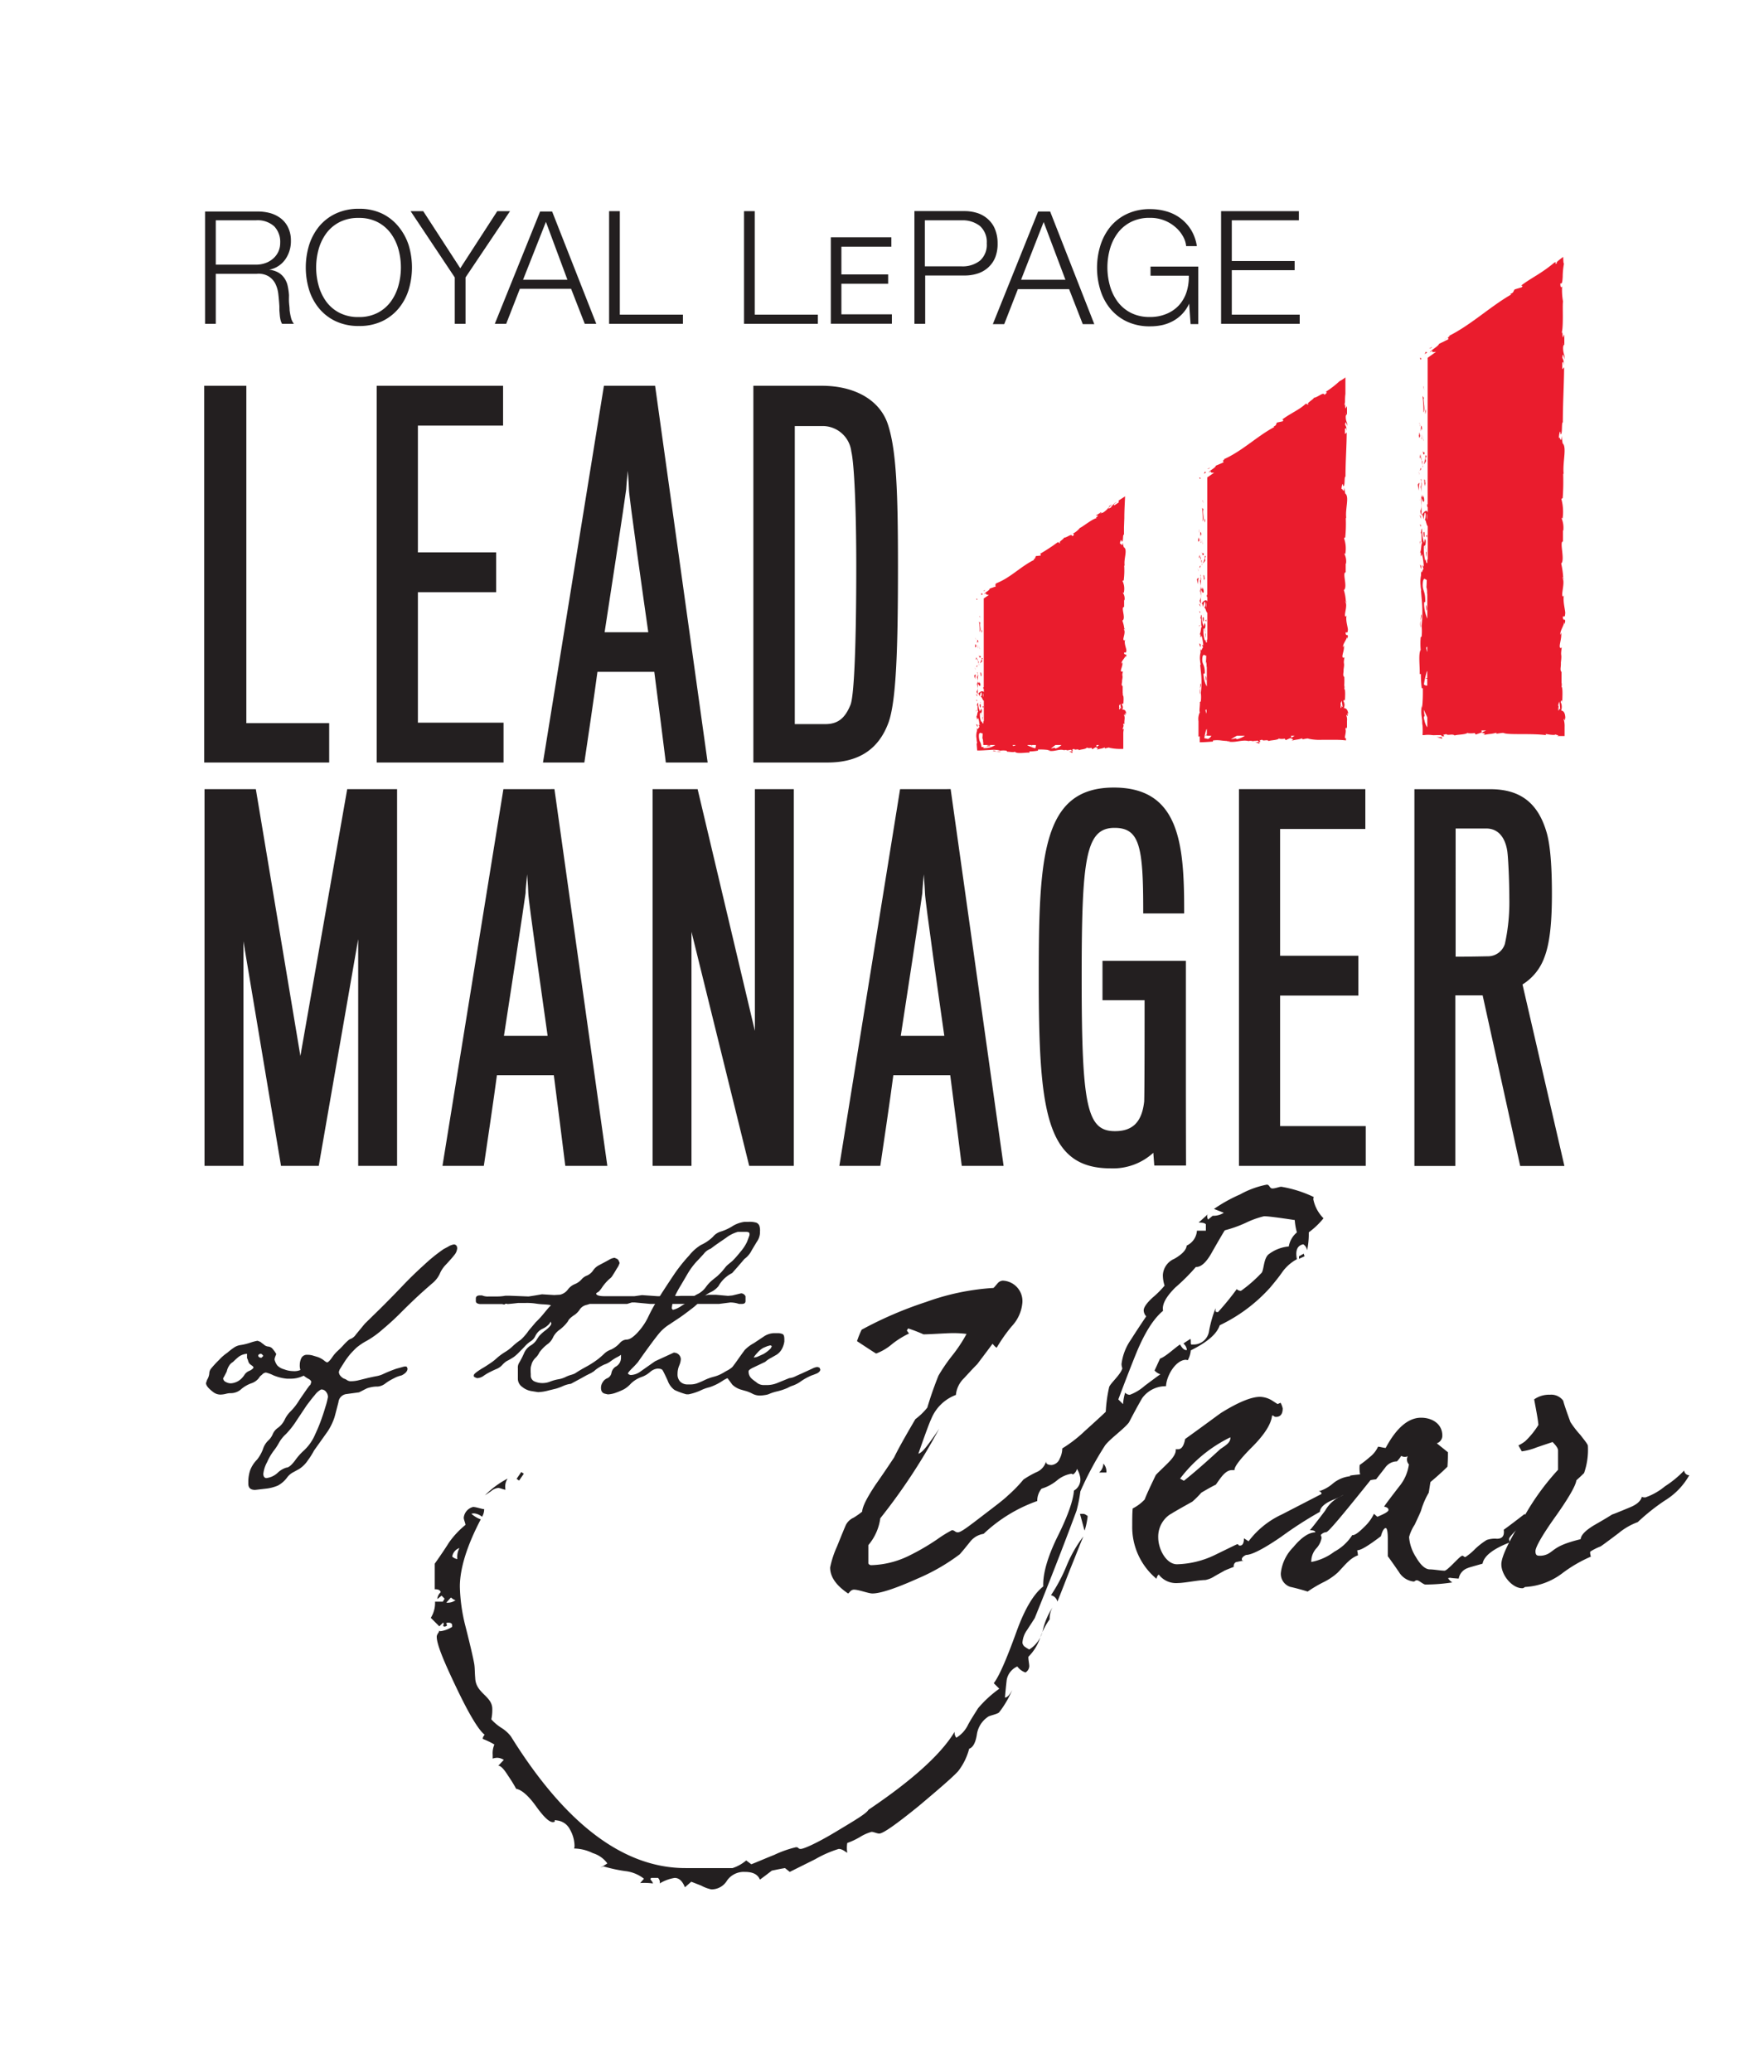
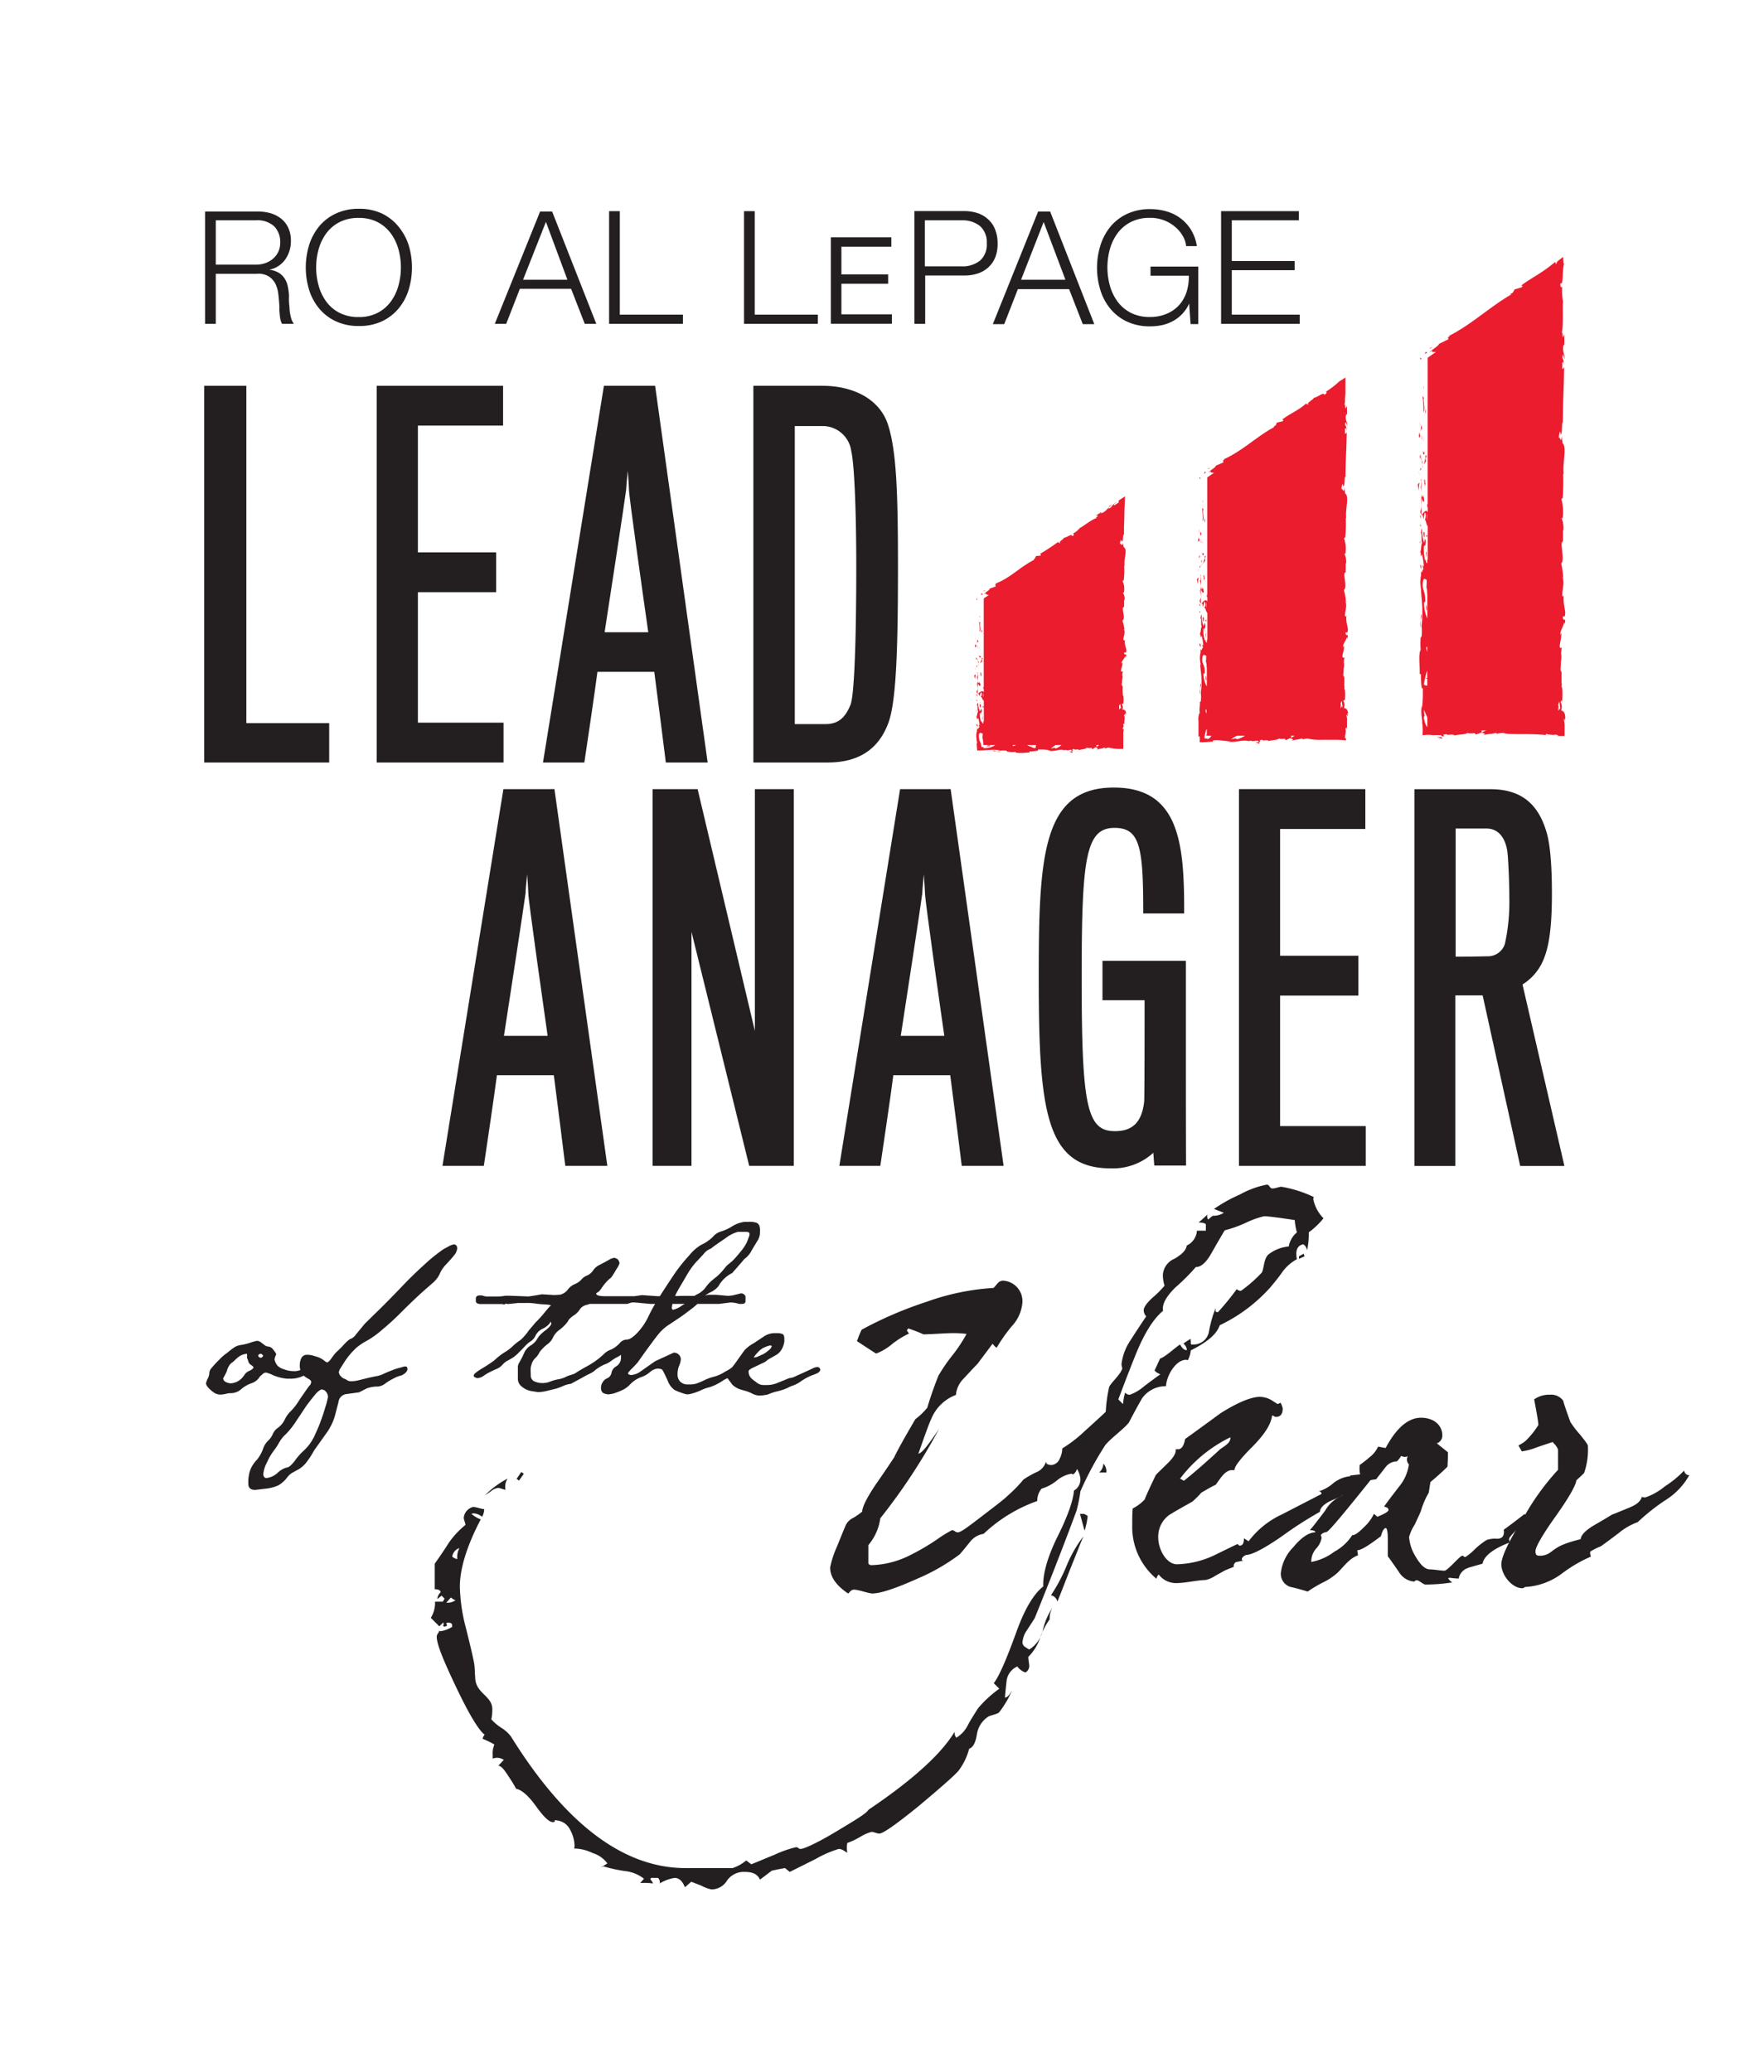
<svg xmlns="http://www.w3.org/2000/svg" id="Layer_1" data-name="Layer 1" viewBox="0 0 258.5 303.7">
  <defs>
    <style>.cls-1{fill:#ea1c2d;}.cls-2{fill:#231f20;}</style>
  </defs>
  <title>Artboard 1</title>
  <path class="cls-1" d="M143.23,87.86c0-.14-.14-.09-.16-.11C143.1,88,143.27,87.86,143.23,87.86Z" />
  <polygon class="cls-1" points="143.58 90.31 143.51 90.27 143.67 90.63 143.58 90.31" />
  <path class="cls-1" d="M143.57,92.6c.26-.21,0-.83.05-1.24l.06-.06-.21-.19A6.76,6.76,0,0,1,143.57,92.6Z" />
  <path class="cls-1" d="M143.05,93.54l0,0a2.3,2.3,0,0,1,0,.23C143.11,93.75,143.1,94.09,143.05,93.54Z" />
  <path class="cls-1" d="M143,93.59c0-.24-.09.16,0,0Z" />
  <path class="cls-1" d="M143.08,94.7l-.09-.31c-.06.06-.08.35-.12.24C142.92,95,143,94.89,143.08,94.7Z" />
  <path class="cls-1" d="M143.27,95l0-.17S143.19,94.91,143.27,95Z" />
  <path class="cls-1" d="M143.2,94.68c.08,0,0,0,0-.19l.08.35S143.35,94.79,143.2,94.68Z" />
  <path class="cls-1" d="M143.19,94.29c.05-.17.09-.4.18-.09C143.33,93.6,143.15,93.69,143.19,94.29Z" />
  <path class="cls-1" d="M143.84,92.72l.08-.24-.09-.2C143.87,92.38,143.76,92.73,143.84,92.72Z" />
  <path class="cls-1" d="M142.94,96.68c.06,0,.15-.1.22-.13l-.06-.23C143.06,96.44,143,96.67,142.94,96.68Z" />
  <path class="cls-1" d="M143.16,96.55l.1.35C143.27,96.59,143.22,96.53,143.16,96.55Z" />
  <polygon class="cls-1" points="143.55 95.06 143.35 94.49 143.56 95.17 143.55 95.06" />
  <polygon class="cls-1" points="142.94 98.02 142.81 97.83 143 98.18 142.94 98.02" />
  <path class="cls-1" d="M143,98.91c-.11-.14-.18.21-.25,0a1.73,1.73,0,0,0,.2.63A1.18,1.18,0,0,1,143,98.91Z" />
  <path class="cls-1" d="M143.07,97.78l.16-.14V97.5A.38.38,0,0,0,143.07,97.78Z" />
  <path class="cls-1" d="M143.23,97.64h0c0,.15,0,.25,0,.3S143.22,97.81,143.23,97.64Z" />
  <path class="cls-1" d="M143.41,96c.09.21.18.64.32.22C143.62,96.05,143.54,96.29,143.41,96Z" />
  <path class="cls-1" d="M143.31,96.9l.11.4,0-.38S143.36,97,143.31,96.9Z" />
  <polygon class="cls-1" points="143.47 97.48 143.42 97.3 143.41 97.43 143.47 97.48" />
  <path class="cls-1" d="M143.17,99.27a1.48,1.48,0,0,1,.08.53,4.6,4.6,0,0,0,.05-.64C143.25,99.13,143.16,99,143.17,99.27Z" />
  <polygon class="cls-1" points="143.25 101.76 143.28 101.73 143.25 101.72 143.25 101.76" />
  <path class="cls-1" d="M143.33,99.12a.45.45,0,0,0-.06-.34,2.25,2.25,0,0,1,0,.38S143.34,99.18,143.33,99.12Z" />
  <path class="cls-1" d="M143.18,100.17c-.05.09-.12.25-.08.28A1.87,1.87,0,0,0,143.18,100.17Z" />
  <path class="cls-1" d="M143.18,98.56v0S143.15,98.59,143.18,98.56Z" />
  <path class="cls-1" d="M143.18,98.56a1.12,1.12,0,0,0,.09.22,1.08,1.08,0,0,0-.05-.27Z" />
  <path class="cls-1" d="M143.3,101l0-.15a1.65,1.65,0,0,1-.2.52c.07.25.13.31.17.32l0-.74Z" />
  <path class="cls-1" d="M143.28,100.2c.15.11.22.48.39.26,0-.45-.13-.32-.2-.58,0,.72-.09-.21-.17.31a3,3,0,0,1-.05-.39,2,2,0,0,1-.07.37h0s0,0,0,0h0l.06,0c0,.2,0,0-.06,0h0l.09.72A3.71,3.71,0,0,0,143.28,100.2Z" />
  <path class="cls-1" d="M144.06,96.59s0,0,0,0S144.06,96.67,144.06,96.59Z" />
  <path class="cls-1" d="M143.84,96.57l0,.05c-.05.29-.25.66-.27.61a1,1,0,0,0,.38-.35.33.33,0,0,1-.07-.26c0-.15.07,0,.13,0S143.91,96.25,143.84,96.57Z" />
  <path class="cls-1" d="M143.66,98.56l.08.6.13-.31-.08,0C143.83,98.53,143.73,98.6,143.66,98.56Z" />
  <polygon class="cls-1" points="143.18 101.83 143.01 101.75 143.24 102.1 143.18 101.83" />
  <polygon class="cls-1" points="143.19 102.61 143.05 102.58 143.14 102.79 143.19 102.61" />
  <path class="cls-1" d="M156.65,110.1c.26.13.55.34.52.18l-.08-.16A1,1,0,0,1,156.65,110.1Z" />
  <path class="cls-1" d="M145.5,110.05a2.9,2.9,0,0,0,.56.1C145.79,110.06,145.58,109.92,145.5,110.05Z" />
  <path class="cls-1" d="M164.85,92.27c0-.11-.06-.16-.1-.15S164.81,92.29,164.85,92.27Z" />
  <path class="cls-1" d="M146.7,110.15l-.12,0a2.11,2.11,0,0,1-.52,0A.79.79,0,0,0,146.7,110.15Z" />
  <path class="cls-1" d="M145.74,85.79a1.24,1.24,0,0,0-.25.18Z" />
  <path class="cls-1" d="M143.13,105.74c0-.16,0,0,0,0Z" />
  <path class="cls-1" d="M143.2,105.49a1.6,1.6,0,0,0,0,.21A1.26,1.26,0,0,0,143.2,105.49Z" />
  <path class="cls-1" d="M143.12,105.53c0-.06,0-.11,0-.15S143.1,105.38,143.12,105.53Z" />
  <path class="cls-1" d="M143.13,106a2.45,2.45,0,0,1,0-.27s0,0,0,0Z" />
  <path class="cls-1" d="M164.46,104a.64.64,0,0,0-.08-.75c.1-.12.2-.32.23.1,0-.24.14-1.42-.09-1.45.06-.07,0-.32,0-.38,0-.53,0-.57,0-1.09l0,.15c-.28-.21-.06-.43-.09-.84h0c.2-1-.1-.41.13-1.35l-.17.06c-.38-.09.22-.83.07-1.38l-.09.2c-.13-.3.5-.83.55-1.13,0-.06.05.11.08.2.22-.78-.23-.1-.28-.68.12-.11.31.13.33-.26.1-.19-.4-1.13-.16-1.66-.1.11-.19.23-.26,0s.36-1.12.06-1.49c0,0,0-.07.07-.07a4.86,4.86,0,0,0-.29-1.22c.6-.29-.29-2,.26-2l0-1,.06,0a1.52,1.52,0,0,0-.23-1.06c0-.14.09,0,.12,0a2.66,2.66,0,0,0-.19-1.76l.18-.08a11.65,11.65,0,0,0,.07-2.2.12.12,0,0,1,.08.09c-.21-1,.5-2.39-.15-2.76l-.16-.66c-.05.85-.29-.13-.4.22,0-.33.2-.87.24-.45l0,.06c.34.15.12-1.06.36-1V77.27l.05-1.32c0-1.09.07-2.17.11-3.2l-.94.61a1.25,1.25,0,0,1,0,.29l-.61.4c-.14,0-.18-.14.32-.46-.22,0-.87.74-.85.8-.93.5.37-.63.1-.45l-.42.31.1,0a3.26,3.26,0,0,1-.88.85c-.37.19-.25,0-.37,0s-.05,0-.15.1l-.59.37.35,0c-.2.26-.54.36-.15.37-.59,0-2.21,1.35-2.51,1.42a3.66,3.66,0,0,1-1.07.88c.14,0,.33.11-.06.35-.13-.5-.8.29-1.3.21.4,0-1,.77-.43.75-.33.18-.12-.13-.42-.07a27.78,27.78,0,0,1-2.59,1.7c0,.06.23,0,.08.25l-.66.07c-.17.15,0,.41-.42.46.08,0,.19,0,.08.13-2,1-3.54,2.72-5.7,3.48.32-.06.16.06,0,.19.14-.06.08.13.16.19l-.91.32c0,.3-.81.58-.76.82l.22-.2c-.09.24.15.28.42.31l-.75.52v13.07a.13.13,0,0,1,0-.06l-.08,0c0,.19.05.32.09.2v.55c-.12-.33-.58-.11-.84.2.06,0,.12,0,.21.38.08-.13.18-.82.31-.51.07.49-.05.4-.13.64.16-.18.25.45.45.52v3s-.05,0-.07,0l0,.28c-.16.25-.22-.52-.3-.17a2.65,2.65,0,0,1-.19-1.3l.22-.1c-.06,0-.13.34-.06.48-.1-.21.3-.79,0-1l-.16.37a3,3,0,0,1-.28-1.29c-.22.21,0,.1-.23.43.32-.28,0,1.18.33.72-.3.34-.13.58-.39,1,.08,0,.14-.15.11.23a.28.28,0,0,1,.06.09v0s0,0,0,0a.41.41,0,0,1,.11-.19c.17.19.16.8.25,1s-.08-.09-.16,0l.13.31c-.16,0-.27.61-.37.07v.49a2.36,2.36,0,0,0-.06,1.14c0,.42.18.9,0,.63l.09,1.1h.09l0,0c.62,0,1.3-.06,1.92-.09a4.45,4.45,0,0,1,.72,0,2.34,2.34,0,0,1,.63.12,3,3,0,0,1,.94,0l.08.14c.33,0,1,.14,1.12,0,.35.38,1.58.08,2.15.15l0-.18a7.59,7.59,0,0,0,1.26-.12l0-.16a8.78,8.78,0,0,1,1.75.1c0,.06-.21,0-.33,0,.79.36,1.68-.27,2.4,0a.63.63,0,0,1,.43,0h0l.25.09a.64.64,0,0,0-.21-.09,5,5,0,0,0,.56-.07l.09.18h0c.21.07.17-.08.06-.21a1,1,0,0,0,.27-.11c.17.29.54-.09.77.21.14-.15,1-.11,1.14-.42,0,0,.07.06,0,.06a1.27,1.27,0,0,0,.67,0l.09.22.51-.3c.3.13.43.21.13.38.73-.26.59-.09,1.21-.36l0,.15c.22,0,.58-.2.71-.08a7.78,7.78,0,0,0,2,.15c0-.53,0-1.11,0-1.69,0-.32,0-.49,0-.68a4.27,4.27,0,0,1,.08-.55c-.43.25.19-.59-.14-.65.1-.07.16-.25.24,0-.1-.65.16-1-.11-1.43.1-.07.14.14.2.07s-.09-.2,0-.27.09.09.13.2C165.06,104.08,164.75,104,164.46,104ZM161.29,75.2l.11,0C161.23,75.36,161.26,75.28,161.29,75.2Zm-17.17,26.39v.59A.85.85,0,0,1,144.12,101.59Zm0,.74h0v0Zm-.84,5.22h0C143.21,107.83,143.24,107.74,143.27,107.55Zm1.25,2.09c-.86.08-.19-.19-.36-.15h-.34a1.94,1.94,0,0,0-.26-.86,1.71,1.71,0,0,1-.1-.43,1.84,1.84,0,0,1,0-.62c.2-.37.39,0,.53-.1a7.09,7.09,0,0,1-.11,1.19l.09-.49a1.23,1.23,0,0,1,.05.67,1.05,1.05,0,0,0,.06-.21v.55h1.76A2.55,2.55,0,0,1,144.52,109.64Zm3.93-.29s0-.12-.09-.16h.49A1.2,1.2,0,0,1,148.45,109.35Zm3.24.33a6.67,6.67,0,0,1-1.08-.41.16.16,0,0,1-.06-.08h.59v.28l.07-.28h.58A.79.79,0,0,1,151.69,109.68Zm2.83-.09-.53.13a7.89,7.89,0,0,1,.68-.53h.87a2.14,2.14,0,0,1-.88.52Zm6.13-.08a.57.57,0,0,0,0-.32h.41Zm3.46-5.78,0,.12c0,.1-.08.12-.12.12v-.32l.07.08-.07-.16v-.15a1.68,1.68,0,0,0,.16-.26l.12.67C164.28,103.91,164.2,103.84,164.11,103.73Z" />
  <path class="cls-1" d="M143.09,104.39a.65.65,0,0,1,.06-.32s-.1.07-.1,0Z" />
  <path class="cls-1" d="M143.63,103.7c.15,0,.1-.25.07-.5v0C143.49,103.17,143.56,103.44,143.63,103.7Z" />
  <path class="cls-1" d="M143.69,103.14a1.76,1.76,0,0,1,0-.23C143.61,102.88,143.67,103,143.69,103.14Z" />
  <path class="cls-1" d="M143.25,106.28c0-.11-.19-.07-.13-.14C142.93,106,143.35,106.94,143.25,106.28Z" />
  <polygon class="cls-1" points="144.12 103.5 143.93 103.59 144.08 103.73 144.12 103.5" />
  <path class="cls-1" d="M144,105.48l.05-.4s-.05,0-.06-.11C144,105.22,143.93,105.49,144,105.48Z" />
  <path class="cls-1" d="M144,105a1,1,0,0,0,0-.32A2,2,0,0,0,144,105Z" />
  <path class="cls-1" d="M144.89,109.23c-.13,0-.32.07-.28.13l.5,0C145.18,109.25,145.06,109.21,144.89,109.23Z" />
  <polygon class="cls-1" points="144.37 86.49 144.06 86.62 144.3 86.6 144.37 86.49" />
  <path class="cls-1" d="M143.8,86.93l0,.29c.05,0,.16-.15.24-.14Z" />
  <path class="cls-1" d="M175.92,70.13c0-.19-.14-.12-.17-.15C175.79,70.31,176,70.12,175.92,70.13Z" />
  <polygon class="cls-1" points="176.27 73.37 176.21 73.31 176.36 73.79 176.27 73.37" />
  <path class="cls-1" d="M176.26,76.4c.26-.29,0-1.1.05-1.64l.06-.09-.21-.24A11.77,11.77,0,0,1,176.26,76.4Z" />
  <path class="cls-1" d="M175.73,77.64l0,.07c0,.06,0,.15,0,.31C175.8,77.92,175.79,78.36,175.73,77.64Z" />
  <path class="cls-1" d="M175.71,77.71c0-.32-.09.21,0,0Z" />
  <path class="cls-1" d="M175.77,79.18l-.09-.42c-.06.09-.08.46-.12.32C175.61,79.51,175.67,79.43,175.77,79.18Z" />
  <path class="cls-1" d="M176,79.58l0-.22S175.88,79.46,176,79.58Z" />
  <path class="cls-1" d="M175.89,79.15c.08,0,0-.05,0-.25l.08.46C176,79.3,176,79.29,175.89,79.15Z" />
  <path class="cls-1" d="M175.88,78.64c.05-.24.09-.54.18-.12C176,77.72,175.84,77.83,175.88,78.64Z" />
  <path class="cls-1" d="M176.53,76.56l.08-.32-.09-.27C176.56,76.1,176.45,76.57,176.53,76.56Z" />
  <path class="cls-1" d="M175.63,81.8c.06,0,.15-.14.22-.17l-.06-.32C175.75,81.47,175.71,81.78,175.63,81.8Z" />
-   <path class="cls-1" d="M175.85,81.63l.09.46C176,81.67,175.91,81.6,175.85,81.63Z" />
  <polygon class="cls-1" points="176.24 79.65 176.04 78.89 176.25 79.8 176.24 79.65" />
  <polygon class="cls-1" points="175.63 83.57 175.5 83.31 175.69 83.78 175.63 83.57" />
  <path class="cls-1" d="M175.65,84.75c-.11-.2-.18.26-.25.06a3,3,0,0,0,.2.84A2,2,0,0,1,175.65,84.75Z" />
  <path class="cls-1" d="M175.76,83.25l.16-.19v-.18A.55.55,0,0,0,175.76,83.25Z" />
-   <path class="cls-1" d="M175.92,83.06h0c0,.2,0,.34,0,.4S175.91,83.29,175.92,83.06Z" />
  <path class="cls-1" d="M176.1,80.87c.09.27.18.84.32.29C176.31,81,176.23,81.28,176.1,80.87Z" />
  <path class="cls-1" d="M176,82.08l.11.53,0-.5S176.05,82.21,176,82.08Z" />
  <polygon class="cls-1" points="176.16 82.85 176.11 82.61 176.1 82.79 176.16 82.85" />
  <path class="cls-1" d="M175.86,85.21a2.66,2.66,0,0,1,.08.71,8.08,8.08,0,0,0,.05-.85C175.94,85,175.85,84.91,175.86,85.21Z" />
  <polygon class="cls-1" points="175.94 88.52 175.97 88.47 175.94 88.46 175.94 88.52" />
  <path class="cls-1" d="M176,85a.78.78,0,0,0-.06-.46,3.84,3.84,0,0,1,0,.5S176,85.09,176,85Z" />
  <path class="cls-1" d="M175.79,86.78a3,3,0,0,0,.08-.37C175.82,86.52,175.75,86.74,175.79,86.78Z" />
  <path class="cls-1" d="M175.87,84.28v0C175.83,84.32,175.84,84.31,175.87,84.28Z" />
  <path class="cls-1" d="M175.87,84.28a2,2,0,0,0,.09.29,3.48,3.48,0,0,0-.05-.36A.21.21,0,0,1,175.87,84.28Z" />
  <path class="cls-1" d="M176,87.55l0-.21a2.61,2.61,0,0,1-.2.7c.07.33.13.4.17.42l0-1Z" />
  <path class="cls-1" d="M176,86.44c.15.16.22.64.39.35,0-.59-.13-.42-.2-.77,0,1-.09-.27-.17.42,0-.19,0-.36-.05-.52,0,.17,0,.34-.07.49v0h0s0,0,0,0v0l.06,0c0,.28,0,0-.06,0h0l.09,1A6.47,6.47,0,0,0,176,86.44Z" />
  <path class="cls-1" d="M176.75,81.67s0,0,0,0S176.75,81.78,176.75,81.67Z" />
  <path class="cls-1" d="M176.72,81.7c-.05-.14-.12-.47-.19,0l0,.07a2.08,2.08,0,0,1-.27.81,1.38,1.38,0,0,0,.38-.47.58.58,0,0,1-.07-.35C176.64,81.51,176.66,81.71,176.72,81.7Z" />
  <path class="cls-1" d="M176.35,84.28l.08.79.13-.4-.08,0C176.51,84.24,176.41,84.34,176.35,84.28Z" />
  <polygon class="cls-1" points="175.87 88.61 175.7 88.5 175.93 88.96 175.87 88.61" />
  <polygon class="cls-1" points="175.88 89.64 175.74 89.6 175.83 89.87 175.88 89.64" />
  <path class="cls-1" d="M183.9,108.73c.34.14.72.34.68.18l-.11-.15A1.69,1.69,0,0,1,183.9,108.73Z" />
  <path class="cls-1" d="M175.94,100.18a4.63,4.63,0,0,0-.09.73C175.94,100.56,176.07,100.27,175.94,100.18Z" />
  <path class="cls-1" d="M197.32,88.29c0-.14-.06-.21-.1-.2S197.28,88.32,197.32,88.29Z" />
  <path class="cls-1" d="M175.85,101.76a.94.94,0,0,1,0-.16,3.72,3.72,0,0,1,0-.69A1.37,1.37,0,0,0,175.85,101.76Z" />
  <path class="cls-1" d="M179.06,67.57a2.11,2.11,0,0,0-.32.23Z" />
  <path class="cls-1" d="M175.82,93.78c0-.22,0,0,0,0Z" />
  <path class="cls-1" d="M175.89,93.45a2,2,0,0,0,0,.28S175.87,93.6,175.89,93.45Z" />
  <path class="cls-1" d="M175.81,93.49l0-.19S175.79,93.3,175.81,93.49Z" />
  <path class="cls-1" d="M175.82,94.08c0-.12,0-.24,0-.35s0,.06,0,0Z" />
  <path class="cls-1" d="M196.93,103.76a1,1,0,0,0-.07-1c.09-.16.19-.41.22.13,0-.31.14-1.88-.09-1.91a1,1,0,0,0,0-.51,13.66,13.66,0,0,0,0-1.43l0,.19c-.28-.27-.07-.56-.1-1.11h0c.2-1.25-.1-.54.13-1.77l-.17.06c-.38-.11.22-1.09.08-1.81l-.1.26c-.13-.39.51-1.1.55-1.49,0-.09.06.14.08.26.22-1-.23-.14-.28-.91.12-.14.31.19.33-.33.1-.26-.4-1.5-.16-2.2-.09.15-.19.31-.26,0,0-.55.36-1.48.06-2,0-.07,0-.1.07-.1a6.93,6.93,0,0,0-.29-1.61c.61-.39-.29-2.6.27-2.59l0-1.29.05,0a2.43,2.43,0,0,0-.23-1.4c0-.19.09,0,.12,0a4.57,4.57,0,0,0-.19-2.33l.18-.1a19.88,19.88,0,0,0,.08-2.91s0,0,.08.13c-.21-1.33.5-3.18-.16-3.66l-.16-.88c-.05,1.14-.29-.16-.39.3,0-.44.19-1.15.23-.6l0,.08c.35.2.13-1.4.36-1.37,0-2.23.17-4.4.18-6.48l-.26.24v-.73c.07-.19.21-.25.2.26a1.06,1.06,0,0,0-.18-.88c.11-1,.31.4.31.08l0-.42,0,.1a2,2,0,0,1-.21-1c.06-.39.17-.2.18-.36,0,0,0-.05,0-.24l0-.91-.21.36c-.11-.4,0-.86-.23-.43a1.51,1.51,0,0,0,.15-.59c0-.31,0-.7.06-1.12,0-.83,0-1.73,0-2.42a6.33,6.33,0,0,1-.86.55,13.83,13.83,0,0,1-2.09,1.6c.24-.11.37.09-.14.4-.1-.52-1,.45-1.63.44.49-.05-1.37,1-.62.9-.43.25-.13-.13-.51,0-.87.83-2.23,1.39-3.4,2.27,0,.07.27,0,.06.27l-.82.18c-.22.19,0,.45-.57.57.09,0,.23,0,.08.13-2.55,1.38-4.71,3.56-7.45,4.74.39-.13.18,0-.07.21.18-.09.09.13.17.18l-1.15.5c0,.32-1.07.76-1,1l.29-.26c-.15.29.15.29.47.28l-1,.69V87.27a.17.17,0,0,1,0-.07h-.08c0,.26.05.43.09.27v.72c-.13-.43-.58-.13-.84.27.06,0,.12,0,.21.51.07-.17.18-1.09.31-.67.07.64-.05.52-.13.84.16-.24.24.59.45.68v3.93s-.05,0-.07,0l0,.36c-.16.34-.22-.68-.3-.22a4.56,4.56,0,0,1-.19-1.72l.22-.13a.94.94,0,0,0-.06.64c-.1-.29.3-1,0-1.37l-.16.49a5.11,5.11,0,0,1-.28-1.71c-.22.28,0,.14-.23.57.32-.37,0,1.56.33,1-.3.44-.13.77-.39,1.35.08,0,.14-.21.11.3a.45.45,0,0,1,.06.12v0s0,0,0,0a.64.64,0,0,1,.11-.26,7.54,7.54,0,0,1,.25,1.34c0,.31-.08-.13-.16,0l.13.41c-.16,0-.27.81-.37.09v.65a3,3,0,0,0-.06,1.22c0,.3.18.76,0,.5l.1,1h0a12.56,12.56,0,0,1,0,3.18,5.21,5.21,0,0,1,0,1.24l-.14.11c.05.43-.14,1.29,0,1.48a2.26,2.26,0,0,0-.2,1.31c0,.32,0,.65,0,1,0,.48,0,.92,0,1.27l.18-.06c0,.29,0,.58,0,.88.6,0,1.24-.05,1.94-.1l0-.16a4.3,4.3,0,0,1,1.19,0,10.42,10.42,0,0,0,1.28.09c-.06.07-.28,0-.44,0,1.05.37,2.22-.27,3.17,0a1.13,1.13,0,0,1,.58,0h0l.33.08-.28-.09a5.72,5.72,0,0,0,.74-.06l.11.18h.07c.26.06.21-.08.07-.21a2.22,2.22,0,0,0,.36-.11c.22.28.71-.09,1,.21.19-.15,1.37-.11,1.52-.42,0,0,.09.06-.06.06a2.16,2.16,0,0,0,.88,0l.13.22.67-.29c.4.13.57.21.17.38,1-.26.78-.1,1.6-.36l0,.14c.3,0,.77-.19.94-.07a7.66,7.66,0,0,0,2,.15l1.41,0c.68,0,1.37,0,2.05.09l0-.32c-.21.06-.16-.18-.1-.49s.13-.76,0-.84c.1-.11.16-.49.25,0l0-.47v-.27l0-.47a1.56,1.56,0,0,0-.12-.84c.1-.1.14.18.2.09s-.08-.27,0-.36.08.13.12.26C197.53,103.91,197.22,103.82,196.93,103.76Zm.28-43.17,0,.14C197.12,60.41,197.16,60.5,197.21,60.59Zm-20.4,44a1.79,1.79,0,0,1-.16-.53s.11,0,.16-.11Zm0-16.31v.78A1.46,1.46,0,0,1,176.81,88.29Zm0,1h0v.06ZM176,96.17v0C175.9,96.54,175.93,96.42,176,96.17Zm.55,2.54c.05-1.49-.54-1.27-.32-2.5.2-.5.39,0,.53-.14a7.71,7.71,0,0,1-.12,1.43l.1-.53a2.09,2.09,0,0,1,.05.87.85.85,0,0,0,.06-.22v3a3.68,3.68,0,0,1-.46-1.48C176.28,98.4,176.55,98.85,176.51,98.71Zm.53,9.61-.6-.13a7.77,7.77,0,0,1,.28-1.23.26.26,0,0,1,.09-.11v.78l-.28.26.28-.16v.1h.67A1.06,1.06,0,0,1,177,108.32Zm4-.1-.7.14a9.46,9.46,0,0,1,.89-.53h1.16a3.16,3.16,0,0,1-1.17.51Zm8.11-.07a.51.51,0,0,0,0-.32h.54Zm7.39-4.7a1.42,1.42,0,0,1,0,.16c0,.12-.07.16-.12.16v-.42l.07.1-.07-.21v-.19c.07-.14.13-.27.16-.35l.12.87C196.75,103.68,196.67,103.59,196.58,103.45Z" />
-   <path class="cls-1" d="M175.78,92a1,1,0,0,1,.06-.42s-.1.1-.1,0Z" />
  <path class="cls-1" d="M176.32,91.08c.15,0,.1-.33.07-.67v.06C176.18,90.37,176.25,90.73,176.32,91.08Z" />
  <path class="cls-1" d="M176.38,90.34c0-.11,0-.21,0-.31S176.36,90.16,176.38,90.34Z" />
  <path class="cls-1" d="M175.94,94.5c0-.16-.19-.1-.13-.19C175.62,94.13,176,95.36,175.94,94.5Z" />
  <polygon class="cls-1" points="176.8 90.81 176.62 90.93 176.77 91.12 176.8 90.81" />
  <path class="cls-1" d="M176.67,93.43l.05-.53s-.05-.06-.06-.14C176.65,93.08,176.62,93.44,176.67,93.43Z" />
  <path class="cls-1" d="M176.66,92.76a1.76,1.76,0,0,0,0-.43A3.73,3.73,0,0,0,176.66,92.76Z" />
  <path class="cls-1" d="M176.76,99.39c0-.14-.06-.36-.12-.27l.05.58C176.75,99.76,176.79,99.6,176.76,99.39Z" />
  <polygon class="cls-1" points="177.3 68.56 176.89 68.74 177.2 68.68 177.3 68.56" />
  <path class="cls-1" d="M176.54,69.13l-.1.32c.08-.06.23-.19.32-.19Z" />
  <path class="cls-1" d="M208.27,52.64c0-.24-.14-.16-.17-.19C208.13,52.86,208.3,52.63,208.27,52.64Z" />
  <polygon class="cls-1" points="208.61 56.67 208.55 56.6 208.7 57.2 208.61 56.67" />
  <path class="cls-1" d="M208.61,60.45c.26-.36,0-1.37,0-2l.06-.11-.21-.31A22.3,22.3,0,0,1,208.61,60.45Z" />
  <path class="cls-1" d="M208.08,62a.34.34,0,0,1,0,.08v.39C208.15,62.33,208.13,62.89,208.08,62Z" />
  <path class="cls-1" d="M208.05,62.07c0-.39-.08.26,0,0Z" />
  <path class="cls-1" d="M208.11,63.91l-.09-.53c-.06.11-.07.58-.12.41C208,64.32,208,64.21,208.11,63.91Z" />
  <path class="cls-1" d="M208.3,64.4l0-.27C208.24,64.18,208.23,64.25,208.3,64.4Z" />
  <path class="cls-1" d="M208.23,63.87c.08.05,0-.07,0-.31l.08.57C208.3,64.06,208.39,64.05,208.23,63.87Z" />
  <path class="cls-1" d="M208.22,63.23c.06-.29.09-.67.18-.15C208.37,62.08,208.18,62.23,208.22,63.23Z" />
  <path class="cls-1" d="M208.88,60.64l.07-.39-.09-.34C208.91,60.08,208.79,60.66,208.88,60.64Z" />
  <path class="cls-1" d="M208,67.17c.05,0,.14-.18.21-.22l-.06-.38C208.09,66.76,208.06,67.14,208,67.17Z" />
  <path class="cls-1" d="M208.19,67l.1.58C208.3,67,208.25,66.92,208.19,67Z" />
  <polygon class="cls-1" points="208.59 64.5 208.39 63.55 208.59 64.68 208.59 64.5" />
  <polygon class="cls-1" points="207.97 69.38 207.84 69.05 208.03 69.63 207.97 69.38" />
  <path class="cls-1" d="M208,70.84c-.1-.24-.18.33-.24.08a5.08,5.08,0,0,0,.19,1A3.37,3.37,0,0,1,208,70.84Z" />
  <path class="cls-1" d="M208.1,69l.16-.23v-.22A.76.76,0,0,0,208.1,69Z" />
  <path class="cls-1" d="M208.26,68.74h0c0,.25,0,.42,0,.49S208.26,69,208.26,68.74Z" />
  <path class="cls-1" d="M208.45,66c.08.34.18,1,.31.37C208.65,66.13,208.58,66.52,208.45,66Z" />
  <path class="cls-1" d="M208.35,67.52l.11.66,0-.62S208.39,67.68,208.35,67.52Z" />
  <polygon class="cls-1" points="208.51 68.48 208.46 68.18 208.44 68.4 208.51 68.48" />
  <path class="cls-1" d="M208.2,71.42a4.06,4.06,0,0,1,.09.89c0-.36,0-.72,0-1.06C208.29,71.2,208.2,71.05,208.2,71.42Z" />
  <polygon class="cls-1" points="208.29 75.53 208.31 75.48 208.29 75.47 208.29 75.53" />
  <path class="cls-1" d="M208.36,71.19a1.25,1.25,0,0,0-.05-.58c0,.2,0,.41,0,.64C208.36,71.27,208.37,71.27,208.36,71.19Z" />
  <path class="cls-1" d="M208.13,73.37c0-.13.06-.29.09-.45C208.17,73.05,208.09,73.33,208.13,73.37Z" />
  <path class="cls-1" d="M208.21,70.26v0C208.17,70.31,208.19,70.3,208.21,70.26Z" />
  <path class="cls-1" d="M208.21,70.26a2.14,2.14,0,0,0,.1.35,4.28,4.28,0,0,0-.05-.43A.56.56,0,0,1,208.21,70.26Z" />
  <path class="cls-1" d="M208.33,74.32l0-.25a3.83,3.83,0,0,1-.19.87c.07.41.12.5.17.53l0-1.23Z" />
  <path class="cls-1" d="M208.31,73c.16.2.22.8.39.43,0-.73-.13-.51-.2-.95,0,1.18-.08-.34-.17.51a4.84,4.84,0,0,1,0-.63l-.07.61v0h0c0-.06,0-.07,0,0v0l.06,0c0,.35,0,.06-.06,0h0l.08,1.18A10,10,0,0,0,208.31,73Z" />
  <path class="cls-1" d="M209.1,67a.14.14,0,0,1,0,0C209.08,67.12,209.09,67.15,209.1,67Z" />
  <path class="cls-1" d="M209.06,67.05c0-.17-.11-.6-.19-.07l0,.09a4.17,4.17,0,0,1-.23,1,1.53,1.53,0,0,0,.34-.55.93.93,0,0,1-.07-.43C209,66.81,209,67.06,209.06,67.05Z" />
  <path class="cls-1" d="M208.66,68l0,0S208.64,68.07,208.66,68Z" />
  <path class="cls-1" d="M208.7,70.26l.07,1,.14-.5-.08,0C208.86,70.21,208.76,70.33,208.7,70.26Z" />
  <polygon class="cls-1" points="208.21 75.65 208.04 75.52 208.28 76.08 208.21 75.65" />
  <polygon class="cls-1" points="208.23 76.93 208.09 76.88 208.17 77.22 208.23 76.93" />
  <path class="cls-1" d="M210.48,108c.48.14.91.34.87.18l-.13-.16A2.57,2.57,0,0,1,210.48,108Z" />
  <path class="cls-1" d="M208.29,90.06a7.16,7.16,0,0,0-.1.91C208.28,90.53,208.42,90.18,208.29,90.06Z" />
  <path class="cls-1" d="M229.16,84.86c0-.18-.06-.25-.09-.25C229.09,84.79,229.12,84.9,229.16,84.86Z" />
  <path class="cls-1" d="M208.19,92a1.29,1.29,0,0,0,0-.19,5.84,5.84,0,0,1,0-.86A2.07,2.07,0,0,0,208.19,92Z" />
  <path class="cls-1" d="M212,49.55a2.62,2.62,0,0,0-.4.3Z" />
  <path class="cls-1" d="M208.16,82.09c0-.28,0,0,0,0Z" />
  <path class="cls-1" d="M208.23,81.68c0,.1,0,.22,0,.35A2.3,2.3,0,0,0,208.23,81.68Z" />
  <path class="cls-1" d="M208.16,81.73c0-.09,0-.16,0-.23S208.13,81.49,208.16,81.73Z" />
  <path class="cls-1" d="M208.17,82.47c0-.16,0-.3,0-.44,0,0,0,.07,0,.06S208.16,82.28,208.17,82.47Z" />
  <path class="cls-1" d="M229.39,105.42c0-1.1-.33-1.21-.62-1.29a1.55,1.55,0,0,0-.07-1.23c.09-.2.19-.52.23.16,0-.38.13-2.34-.1-2.38a1.53,1.53,0,0,0,0-.64c0-.86,0-.93,0-1.78l0,.24c-.28-.33-.06-.7-.1-1.38l0,0c.2-1.57-.1-.68.13-2.22l-.17.09c-.37-.15.22-1.37.08-2.26l-.1.32c-.13-.49.51-1.36.55-1.85,0-.11.06.16.08.31.22-1.28-.23-.16-.28-1.12.12-.18.31.23.34-.42.1-.32-.4-1.86-.17-2.74-.09.19-.19.38-.26-.06,0-.68.36-1.84.06-2.45,0-.09,0-.12.08-.13a12.41,12.41,0,0,0-.29-2c.6-.48-.3-3.24.26-3.23l0-1.6.05,0a3.65,3.65,0,0,0-.23-1.74c0-.24.09-.06.12,0a7,7,0,0,0-.18-2.9L229,73a34.15,34.15,0,0,0,.07-3.63s0,0,.08.16c-.21-1.65.5-4-.16-4.55l-.16-1.09c-.05,1.41-.28-.21-.39.37,0-.56.2-1.43.23-.75l0,.1c.34.25.12-1.75.35-1.71,0-2.77.17-5.47.19-8.07l-.27.3,0-.91c.06-.23.2-.32.19.33a1.59,1.59,0,0,0-.18-1.1c.11-1.27.31.49.32.11l0-.53,0,.12a3.11,3.11,0,0,1-.21-1.24c.06-.5.17-.26.18-.45,0,0,0-.06,0-.3l0-1.14-.21.46c-.1-.51,0-1.07-.23-.55.37-.77.13-4.25.25-4.73a9.17,9.17,0,0,1-.13-2.27c-.05.21-.28.35-.26-.41.25.17.3-.27.34-.93a11.13,11.13,0,0,1,.23-2.17c-.11.55-.13-.14-.16-.77-.65.49-1.23.94-.85.89-.65.41.08-.28-.43-.06-2,1.67-3.32,2.19-4.85,3.35,0,.07.32,0,.05.28l-1,.3c-.28.23-.06.49-.73.69.11,0,.27,0,.08.13-3.11,1.82-5.85,4.45-9.16,6.08.47-.19.21,0-.09.23.21-.11.08.14.17.18l-1.38.68c-.09.36-1.33,1-1.33,1.24l.37-.31c-.2.32.15.28.52.24l-1.23.87V74a.28.28,0,0,0,0-.09l-.08,0c0,.32.05.55.09.37v.86c-.12-.53-.58-.16-.84.34.07,0,.13,0,.21.63.08-.22.18-1.35.31-.84a1.78,1.78,0,0,1-.12,1c.16-.29.24.73.44.85v4.89s0,0-.07,0l0,.45c-.16.42-.22-.85-.29-.28a6.92,6.92,0,0,1-.2-2.14l.23-.16a1.34,1.34,0,0,0-.07.8c-.1-.36.3-1.31,0-1.7l-.15.59a7.35,7.35,0,0,1-.28-2.12c-.22.35,0,.18-.23.72.32-.47,0,1.94.32,1.19-.3.55-.13,1-.38,1.67.07,0,.14-.25.1.39a.76.76,0,0,1,.07.13v0s0,0,0,0a.85.85,0,0,1,.12-.32,12.66,12.66,0,0,1,.25,1.67c0,.37-.09-.16-.17,0l.13.52c-.16,0-.27,1-.36.11v.8a4.93,4.93,0,0,0-.06,1.52c0,.38.18,1,.05.62l.1,1.26h0a19.55,19.55,0,0,1,0,4,8.12,8.12,0,0,1,0,1.55l-.14.13a10.94,10.94,0,0,0,0,1.84c-.38.58-.08,2.6-.15,3.54l.18,0a17.62,17.62,0,0,0,.12,2.07l.16,0a23.56,23.56,0,0,1-.1,2.88,1.08,1.08,0,0,1,0-.55,5.21,5.21,0,0,0-.05,1.93l.06.49c0,.25,0,.49.05.72a11.09,11.09,0,0,1,0,1.41l.25,0a4.19,4.19,0,0,1,1.13,0h.07l.65.09-.54-.09h.64l.5,0,.14.17h.08c.34.06.27-.08.09-.21a3.3,3.3,0,0,0,.45-.11c.27.28.89-.1,1.26.21.23-.15,1.71-.11,1.89-.42,0,0,.11.06-.07.06a3.36,3.36,0,0,0,1.1,0l.16.22.82-.29c.51.13.72.21.22.38,1.2-.26,1-.1,2-.36l-.05.14c.36,0,1-.19,1.17-.07.82.27,4.06,0,6.16.29-.21-.21,0-.17.34-.11s1,.13,1,0c.21.1.72.15.23.24.41,0,.78,0,1.13,0,0-.5,0-.93,0-1.33a3.54,3.54,0,0,0-.13-1.13c.1-.12.15.23.21.12a.75.75,0,0,1,0-.45C229.32,105,229.34,105.25,229.39,105.42Zm-.34-55,0,.18C229,50.14,229,50.26,229.05,50.37ZM208.3,85.07v0C208.24,85.53,208.27,85.37,208.3,85.07Zm.85,10.5a2.83,2.83,0,0,1-.16-.67s.12-.06.16-.13Zm-.08,2.9a.14.14,0,0,1,.08-.1v1l-.28,0,.28.11v1a.57.57,0,0,1-.49-.17A15.8,15.8,0,0,1,209.07,98.47Zm.08-23.24v1A2.37,2.37,0,0,1,209.15,75.23Zm0,1.23h0v0Zm-.6,8.65c.19-.61.38,0,.52-.16a12.31,12.31,0,0,1-.11,1.78l.09-.67a3,3,0,0,1,.06,1.08,1.31,1.31,0,0,0,.05-.27v3.8a6,6,0,0,1-.46-1.84c-.07-1,.2-.43.16-.6C208.9,86.38,208.31,86.65,208.54,85.11Zm.22,20.58a3.78,3.78,0,0,1-.13-.56l.12-.22-.13-.88c.13.21.33.67.53,1.11v1.45a1.18,1.18,0,0,1-.2-.32A3.29,3.29,0,0,1,208.76,105.69Zm8.33,1.69c.06-.08,0-.2,0-.32h.68Zm11.33-3.64.05.2c0,.16-.07.2-.12.2v-.53l.07.13c0-.08,0-.17-.07-.26v-.24c.07-.18.13-.33.16-.43l.12,1.09C228.6,104,228.52,103.92,228.42,103.74Z" />
  <path class="cls-1" d="M208.13,79.86a2.12,2.12,0,0,1,.05-.53s-.1.13-.1-.06Z" />
  <path class="cls-1" d="M208.66,78.73c.15,0,.1-.42.07-.83V78C208.53,77.85,208.59,78.29,208.66,78.73Z" />
  <path class="cls-1" d="M208.73,77.8c0-.13,0-.26,0-.38S208.71,77.57,208.73,77.8Z" />
  <path class="cls-1" d="M208.28,83c0-.2-.19-.12-.13-.23C208,82.53,208.38,84.05,208.28,83Z" />
  <polygon class="cls-1" points="209.15 78.39 208.97 78.54 209.11 78.77 209.15 78.39" />
  <path class="cls-1" d="M209,81.65l.06-.66s0-.07-.07-.17A3.59,3.59,0,0,0,209,81.65Z" />
  <path class="cls-1" d="M209,80.82a2.11,2.11,0,0,0,0-.54C209,80.4,209,80.65,209,80.82Z" />
  <path class="cls-1" d="M209.11,89.07c-.05-.17-.07-.44-.13-.33l.05.72C209.09,89.54,209.13,89.34,209.11,89.07Z" />
  <polygon class="cls-1" points="209.87 50.85 209.38 51.1 209.74 51 209.87 50.85" />
  <path class="cls-1" d="M208.93,51.56l-.15.37a1.12,1.12,0,0,1,.39-.25Z" />
  <path class="cls-2" d="M42.44,45.46c0-.41-.07-.81-.09-1.21s0-.74,0-1a9.34,9.34,0,0,0-.2-1.38,3.16,3.16,0,0,0-.49-1.12,2.75,2.75,0,0,0-.86-.8,3.58,3.58,0,0,0-1.35-.42v0A3.71,3.71,0,0,0,41.82,38a4.63,4.63,0,0,0,.81-2.73,4.32,4.32,0,0,0-.41-1.93A3.68,3.68,0,0,0,41.14,32a4.68,4.68,0,0,0-1.6-.78A7.14,7.14,0,0,0,37.61,31H30.05V47.46h1.57V40.13h6a2.89,2.89,0,0,1,1.74.37,2.74,2.74,0,0,1,1,1.1,4.59,4.59,0,0,1,.43,1.55q.1.87.15,1.74c0,.17,0,.37,0,.6l.06.71a5,5,0,0,0,.11.69,2.19,2.19,0,0,0,.22.57h1.74a2.2,2.2,0,0,1-.41-.84A8.22,8.22,0,0,1,42.44,45.46Zm-3.58-6.89a4.12,4.12,0,0,1-1.36.22H31.62v-6.5H37.5a3.64,3.64,0,0,1,2.68.88,3.26,3.26,0,0,1,.88,2.4,3.12,3.12,0,0,1-.29,1.36,3.07,3.07,0,0,1-.78,1A3.39,3.39,0,0,1,38.86,38.57Z" />
  <path class="cls-2" d="M58.39,33.2A7.12,7.12,0,0,0,56,31.31a7.7,7.7,0,0,0-3.4-.71,7.81,7.81,0,0,0-3.41.71,7.06,7.06,0,0,0-2.44,1.89,8.3,8.3,0,0,0-1.46,2.74,11.31,11.31,0,0,0,0,6.52,8,8,0,0,0,1.46,2.73,7.06,7.06,0,0,0,2.44,1.89,7.81,7.81,0,0,0,3.41.7,7.7,7.7,0,0,0,3.4-.7,7.12,7.12,0,0,0,2.43-1.89,8,8,0,0,0,1.46-2.73,11.31,11.31,0,0,0,0-6.52A8.3,8.3,0,0,0,58.39,33.2Zm0,8.65a7.22,7.22,0,0,1-1.11,2.34,5.59,5.59,0,0,1-1.92,1.65,5.86,5.86,0,0,1-2.81.63,5.93,5.93,0,0,1-2.82-.63,5.53,5.53,0,0,1-1.93-1.65,7.22,7.22,0,0,1-1.11-2.34,10,10,0,0,1,0-5.31,7.22,7.22,0,0,1,1.11-2.32,5.53,5.53,0,0,1,1.93-1.65,5.93,5.93,0,0,1,2.82-.63,5.86,5.86,0,0,1,2.81.63,5.59,5.59,0,0,1,1.92,1.65,7.22,7.22,0,0,1,1.11,2.32,10,10,0,0,1,0,5.31Z" />
-   <polygon class="cls-2" points="72.87 30.95 67.45 39.32 62.02 30.95 60.17 30.95 66.64 40.66 66.64 47.46 68.22 47.46 68.22 40.66 74.74 30.95 72.87 30.95" />
  <path class="cls-2" d="M79.15,31,72.51,47.46h1.67l2-5.13h7.51l2,5.13h1.69L80.91,31Zm-2.5,10L80,32.52,83.15,41Z" />
  <polygon class="cls-2" points="90.83 30.95 89.26 30.95 89.26 47.46 100.08 47.46 100.08 46.12 90.83 46.12 90.83 30.95" />
  <polygon class="cls-2" points="110.6 30.95 109.03 30.95 109.03 47.46 119.85 47.46 119.85 46.12 110.6 46.12 110.6 30.95" />
  <path class="cls-2" d="M146.19,35.67a5.39,5.39,0,0,0-.35-2,3.88,3.88,0,0,0-1-1.49,4.21,4.21,0,0,0-1.54-.93,6.16,6.16,0,0,0-2-.31H134V47.46h1.58V40.38h5.75a6.16,6.16,0,0,0,2-.31,4.19,4.19,0,0,0,1.54-.92,4,4,0,0,0,1-1.49A5.43,5.43,0,0,0,146.19,35.67Zm-2.59,2.54a4.11,4.11,0,0,1-2.66.83h-5.41V32.29h5.41a4.11,4.11,0,0,1,2.66.83,3.14,3.14,0,0,1,1,2.55A3.1,3.1,0,0,1,143.6,38.21Z" />
  <path class="cls-2" d="M152.13,31l-6.64,16.51h1.67l2-5.13h7.51l2,5.13h1.69L153.89,31Zm-2.5,10,3.31-8.46L156.13,41Z" />
  <path class="cls-2" d="M168.6,40.41h5.61a7.23,7.23,0,0,1-.34,2.42,5.38,5.38,0,0,1-1.11,1.92A5.12,5.12,0,0,1,170.94,46a6.07,6.07,0,0,1-2.44.46,5.93,5.93,0,0,1-2.82-.63,5.62,5.62,0,0,1-1.93-1.65,7.22,7.22,0,0,1-1.11-2.34,10,10,0,0,1,0-5.31,7.22,7.22,0,0,1,1.11-2.32,5.62,5.62,0,0,1,1.93-1.65,5.93,5.93,0,0,1,2.82-.63,5.54,5.54,0,0,1,3.76,1.37,4.87,4.87,0,0,1,1.09,1.33,3.53,3.53,0,0,1,.47,1.44h1.57a6.47,6.47,0,0,0-.85-2.38A6.2,6.2,0,0,0,171,31a8.48,8.48,0,0,0-2.45-.35,7.81,7.81,0,0,0-3.41.71,7.06,7.06,0,0,0-2.44,1.89,8.28,8.28,0,0,0-1.45,2.74,11.09,11.09,0,0,0,0,6.52,8,8,0,0,0,1.45,2.73,7.06,7.06,0,0,0,2.44,1.89,7.81,7.81,0,0,0,3.41.7,8.38,8.38,0,0,0,1.75-.18,6.12,6.12,0,0,0,1.58-.59,5.44,5.44,0,0,0,2.38-2.56h0l.21,3h1.13V39.07h-7Z" />
  <polygon class="cls-2" points="180.51 46.12 180.51 39.6 189.72 39.6 189.72 38.26 180.51 38.26 180.51 32.29 190.34 32.29 190.34 30.95 178.94 30.95 178.94 47.46 190.46 47.46 190.46 46.12 180.51 46.12" />
  <polygon class="cls-2" points="123.3 41.59 130.15 41.59 130.15 40.22 123.3 40.22 123.3 36.16 130.62 36.16 130.62 34.78 121.75 34.78 121.75 47.45 130.7 47.45 130.7 46.07 123.3 46.07 123.3 41.59" />
  <path class="cls-2" d="M191.79,180.62a11.71,11.71,0,0,1-.24,2.63,1.31,1.31,0,0,0-.57-.88c-.87.19-1.18.88-.93,2.19a6.27,6.27,0,0,0-2.13,1.87c-.56.81-1.18,1.56-1.81,2.31a23.56,23.56,0,0,1-7.37,5.5c-.43,1.31-1.87,2.5-4.24,3.68a3.58,3.58,0,0,1-.44,1.44l-.25-.06c-1.5,0-2.87,2.31-2.94,3.87a4.24,4.24,0,0,0-3.49,1.75c-.69,1.18-1.32,2.37-1.94,3.56-.69.93-2.81,2.43-3.5,3.37a48.23,48.23,0,0,0-3.62,6.74,21.51,21.51,0,0,1-.56,2.82c-1.31,3.55-3.31,8.8-6.12,15.73-.06.13-.44.69-1.12,1.75a3.63,3.63,0,0,0-.69,1.87.86.86,0,0,0,.31.57,5.48,5.48,0,0,0,.69.43,4.5,4.5,0,0,0,2-2.87,10,10,0,0,1,1.43-3.31,3.16,3.16,0,0,0-.44,1.75,11.09,11.09,0,0,0-1.43,2.81,7.12,7.12,0,0,1-1.69,2.69V243c0,.25.13.94.13,1.19a1.12,1.12,0,0,1-.56.94,2.48,2.48,0,0,1-1.19-.88,2.67,2.67,0,0,0-1.56,2c-.19,1.69-.25,2.56-.25,2.56.31,0,.68-.37,1.06-1.12a14.19,14.19,0,0,1-1.94,3.31c-.43.31-1.43.43-1.68.68a3.75,3.75,0,0,0-1.56,2.56c-.19,1.19-.57,1.88-1.13,2.07a9,9,0,0,1-1.62,3.3c-.81.88-2.75,2.56-5.81,5.13-3.31,2.68-5.18,4-5.75,4-.31,0-.81-.25-1.12-.25a6.53,6.53,0,0,0-1.69.75,10.58,10.58,0,0,1-1.87.88,4.53,4.53,0,0,0,0,1.43c-.19-.06-.69-.56-1.25-.56a16.62,16.62,0,0,0-3.43,1.5l-3.75,1.87-.69-.56c-.43.06-1.06.19-1.93.37-.5.38-1.06.82-1.75,1.32-.31-.75-1-1.13-2.19-1.13a3,3,0,0,0-2.62,1.25,2.64,2.64,0,0,1-2.31,1.31,5.49,5.49,0,0,1-1.5-.56l-1.44-.56-.93.81c-.38-.94-.88-1.37-1.5-1.37a5.9,5.9,0,0,0-2.19.81.89.89,0,0,0-.25-.81h-1c-.06.06-.12.12-.12.18s.37.44.37.63a9.68,9.68,0,0,0-1.87-.06l.56-.63a5.4,5.4,0,0,0-2.75-1.12,21.88,21.88,0,0,1-3.18-.69l-.5.19a7.47,7.47,0,0,0,1.06-.63,4.09,4.09,0,0,0-2.12-1.5,6.44,6.44,0,0,0-2.75-.68,1.27,1.27,0,0,0,.06-.5,5,5,0,0,0-.68-2.31,2.41,2.41,0,0,0-1.94-1.31c-.19-.07-.31,0-.31.06s.06,0,.06.06-.12.13-.31.13c-.56,0-1.38-.82-2.5-2.38s-2.12-2.37-2.87-2.5a20.77,20.77,0,0,0-1.19-1.93c-.62-1-1.12-1.5-1.44-1.44l.82-.87a1.9,1.9,0,0,0-1-.31,2.34,2.34,0,0,0-.63.12v-.56a3.17,3.17,0,0,1,.25-1.5,10.24,10.24,0,0,0-1.68-.81c-.07-.19.06-.38.25-.63-.88-.68-2.25-2.93-4.13-6.87S64,241,64,239.89c0-.44.5-.75.31-.94a.33.33,0,0,0,.25.13,4.26,4.26,0,0,0,1.69-.63v-.25c0-.25-.19-.37-.56-.37-.19,0-.31.06-.31.12a.52.52,0,0,1,.12.25c0,.07-.06.13-.25.19s-.31-.06-.31-.12A.4.4,0,0,0,65,238a.23.23,0,0,0-.06-.19l-.56.56-1.25-1.25a4.1,4.1,0,0,0,.62-2.37H64.9l.25-.44-.44-.44-.63.5a1.52,1.52,0,0,1,.5-1c-.06-.32-.37-.44-.87-.44v-3.75c1.19-1.68,1.87-2.75,2.06-3.06a12.79,12.79,0,0,1,2.44-2.62c0-.25-.25-.75-.25-1.06a1.81,1.81,0,0,1,1.37-1.57c.44,0,1.31.32,1.62.32a2.13,2.13,0,0,1-.31,1.12,2.14,2.14,0,0,0-1.19-.5,1.8,1.8,0,0,0-.37.06,4.27,4.27,0,0,0,1.37.82c-2.06,3.93-3.06,7.24-3.06,9.86a25.63,25.63,0,0,0,.82,5.81c.81,3.19,1.24,5.12,1.31,5.68s.06,1.25.12,1.88c.06,2.25,2.44,2.62,2.5,4.49A6.77,6.77,0,0,1,72,252a7,7,0,0,0,1.5,1.26,5.27,5.27,0,0,1,1.37,1.24q12,19.31,25.61,19.3h6.87a6,6,0,0,0,2-1.12l.75.56c1.12-.44,2.25-.94,3.37-1.38a15.69,15.69,0,0,1,3.18-1.12c.44,0,.25.25.69.25s2.31-.81,5.12-2.5,4.5-2.68,4.81-3.24c6.5-4.38,10.68-8.19,12.62-11.43a1.21,1.21,0,0,0,.25.87,4.45,4.45,0,0,0,1.74-1.94c.44-.81.94-1.56,1.44-2.37a17.1,17.1,0,0,1,3.12-2.87l-.81-.81c.81-1.06,1.88-3.56,3.31-7.5,1.19-3.31,2.5-5.55,3.94-6.68-.07-1.87.62-4.25,2-7.12,1.57-3.12,2.38-5.43,2.5-6.93a1.88,1.88,0,0,0,.94-1.75,3.31,3.31,0,0,0-.5-1.43,1.39,1.39,0,0,1-.56.81L157,216a4.41,4.41,0,0,0-2.13,1,6.54,6.54,0,0,1-2.24,1.19A2.79,2.79,0,0,0,152,220a22.11,22.11,0,0,0-7.86,4.81,3.1,3.1,0,0,0-2,1.19c-.5.62-1,1.25-1.5,1.81a29.26,29.26,0,0,1-6.18,3.56c-3.19,1.43-5.44,2.18-6.62,2.18-.57,0-2-.56-2.69-.56-.5,0-.69.5-.87.56-1.75-1.18-2.63-2.43-2.63-3.81a14.36,14.36,0,0,1,1-3.06c.63-1.56,1.06-2.62,1.31-3.18a2.35,2.35,0,0,1,1.13-1.06,11.18,11.18,0,0,0,1.25-.88c.06-.81.75-2.12,2-4,.93-1.32,1.81-2.63,2.68-3.94.63-1.31,1.69-3.18,3.12-5.62a9.64,9.64,0,0,0,1.75-1.69c.31-1.06.81-2.62,1.63-4.68a25.41,25.41,0,0,1,2.06-3,21.76,21.76,0,0,0,2.06-3.12,15.73,15.73,0,0,0-1.94-.12c-1,0-3.43.18-4.37.18a22.46,22.46,0,0,0-2.25-.87l-.19.31.32.44a12.9,12.9,0,0,0-2.5,1.56,7.69,7.69,0,0,1-2.31,1.37c-.06,0-1-.62-2.81-1.81a12.55,12.55,0,0,1,.68-1.68,56.44,56.44,0,0,1,9.43-4.06,35.24,35.24,0,0,1,9.87-2.06c.06,0,.25-.25.63-.69a1.09,1.09,0,0,1,.74-.38,3,3,0,0,1,2.88,3.25,5.75,5.75,0,0,1-1.56,3.44,23.13,23.13,0,0,0-2.19,3.12c-.12,0-.31-.19-.62-.56-.5.68-1.25,1.68-2.25,3-.69.69-1.31,1.38-1.94,2.06a3.88,3.88,0,0,0-1.18,2.44,6.27,6.27,0,0,0-3.63,3.56q-.37.75-1.87,5.06c.44-.13.94-.69,1.62-1.62.5-.69,1-1.38,1.44-2.07A87.17,87.17,0,0,1,129,222.53a7.66,7.66,0,0,1-1.75,3.93v2.69a.47.47,0,0,0,.44.25,13.28,13.28,0,0,0,5.37-1.31,33.32,33.32,0,0,0,4.31-2.5,17.87,17.87,0,0,1,2.12-1.31c.44,0,.44.31.88.31s1.5-.81,3.62-2.44c1.87-1.43,3.12-2.37,3.68-2.93a20,20,0,0,0,2.31-2.37,13.94,13.94,0,0,1,1.88-1.07,2.41,2.41,0,0,0,1.44-1.62c-.07.38.25.56.81.56a1.42,1.42,0,0,0,1.18-.93,3.34,3.34,0,0,0,.38-1.5,19.74,19.74,0,0,0,3.31-2.56c1.81-1.63,2.81-2.56,3.06-2.81a21.33,21.33,0,0,1,.5-3.63c.19-.56,1.68-1.81,1.93-2.74a2,2,0,0,1-.12-.63,7.89,7.89,0,0,1,1.37-3.56c.75-1.19,1.5-2.31,2.25-3.43a1.33,1.33,0,0,1-.37-.88c0-.43.43-1.06,1.31-1.87a14,14,0,0,0,1.75-1.75,4.94,4.94,0,0,1-.25-1.56,2.74,2.74,0,0,1,1.68-2.37c1.19-.69,1.75-1.32,1.81-1.94a2.59,2.59,0,0,0,1.5-2.18h1.31v-.94c-.18-.19-.49-.25-1.06-.25l1.38-1.25a.44.44,0,0,0-.13.31,1.33,1.33,0,0,0,.13.5l.68-.56a2.78,2.78,0,0,0,1.63-.44l-1.44-.56a22.34,22.34,0,0,1,3.81-2.12,13.2,13.2,0,0,1,3.93-1.44c.44,0,.38.56.82.56s1-.25,1.31-.25a17.64,17.64,0,0,1,4.74,1.5l-.06.31a5.49,5.49,0,0,0,1.5,2.81A11.57,11.57,0,0,1,191.79,180.62ZM66.08,234.14l-.68.75a1.9,1.9,0,0,0,1.37-.37C66.58,234.52,66.39,234.39,66.08,234.14Zm.19-6a1.4,1.4,0,0,0,.75.37,2.72,2.72,0,0,1,.31-1.62A1.58,1.58,0,0,0,66.27,228.15Zm7.81-9.8c-.25,0-.82-.26-1.07-.26a1.88,1.88,0,0,0-1,.44c-.62.44-.93.63-.93.63a13.28,13.28,0,0,1,3.31-2.44A2.14,2.14,0,0,0,74.08,218.35ZM76.76,216l-.69,1-.37-.25.69-1ZM156.82,230c-.81,2.06-1.43,3.69-1.87,4.75a1.21,1.21,0,0,0-.94-.94,24.69,24.69,0,0,0,2.31-4.37,18.93,18.93,0,0,1,2.44-4.25C158.32,226.21,157.7,227.84,156.82,230Zm2.56-7.68a11.53,11.53,0,0,1-.43,2c-.07-.07-.25-.88-.69-2.44h.37a.81.81,0,0,1,.63.25C159.32,222.09,159.38,222.15,159.38,222.28Zm1.69-6.5a1.8,1.8,0,0,0,.62-1.31,1.73,1.73,0,0,1,.44,1.31Zm28.66-37c-2.43-.37-3.93-.56-4.49-.56a13,13,0,0,0-2.63.94,18.09,18.09,0,0,1-3.12,1.12c-.06.06-.69,1.12-1.87,3.19-.81,1.49-1.63,2.24-2.37,2.18a28.71,28.71,0,0,1-3,3c-1.38,1.37-2,2.5-1.81,3.43-1.44,1.19-2.69,3.25-3.87,6.06-.94,2.31-1.82,4.62-2.69,6.93l.69.69a8.08,8.08,0,0,1,.31-1.69.89.89,0,0,0,.69.32,7,7,0,0,0,2.18-1.32c1.5-1.12,2.25-1.68,2.31-1.68a2,2,0,0,1-.87-.56c.19-.38.43-.94.81-1.75.81-.25,2.37-1.75,2.93-2.06.32.56.63.87,1,.81a1.38,1.38,0,0,0-.5-.94c.19-.19.75-.5,1-.69.07.07.07.25.07.57s.12.25.31.25a2.29,2.29,0,0,0,2.37-2,18.55,18.55,0,0,1,.94-3.31v.43c0,.07.12.13.37.13a40,40,0,0,0,2.75-3.37.79.79,0,0,0,.62.25,20,20,0,0,0,2.94-2.56c.44-.32.31-2.06,1.06-2.75a5.64,5.64,0,0,1,3-1.19,3.44,3.44,0,0,1,1.19-2.06A9,9,0,0,1,189.73,178.75Zm1.44,5.31-.81.37v-.37l.69-.38Z" />
  <path class="cls-2" d="M197.66,217.6a.78.78,0,0,1,.06.37c0,.62-.68,1.19-2.12,1.75s-2.12,1.18-2.19,1.87a56.87,56.87,0,0,0-5.62,3.62c-2.62,1.81-4.37,2.69-5.18,2.69-.44.19-.63.44-.63.62s.07.19.25.25h-.18c-.07,0-.38.07-.94.19a.64.64,0,0,0-.31.69c-.31.12-.81.31-1.38.56-.06.06-.56.31-1.43.81a3.7,3.7,0,0,1-1.38.56c-.93,0-3.06.44-4,.44a3.19,3.19,0,0,1-2.81-1.25,1,1,0,0,0-.32.63,9.85,9.85,0,0,1-3.56-7.81c0-.94,0-1.81.07-2.5a6.37,6.37,0,0,0,1.75-1.31c.31-.81.87-2,1.62-3.56.12-.19.75-.75,1.81-1.81.81-.81,1.19-1.44,1.12-2h.25c.57.06.94-.44,1.13-1.5,2.87-2.06,4.62-3.37,5.24-3.81,2.5-1.56,4.44-2.37,5.75-2.37a3.57,3.57,0,0,1,1.69.5l.87.56.44-.19a3.32,3.32,0,0,1,.31.82c0,.81-.31,1.25-1,1.25-.31,0-.31-.25-.56-.19-.13,1.25-1.13,2.81-2.94,4.62s-2.62,2.93-2.56,3.37h-.37c-1,0-1.69,1.19-2.37,2.13-.5.24-1.19.62-2.13,1.18a13.08,13.08,0,0,1-1.31,1.31c-1.12.63-2.25,1.25-3.37,1.94a3.92,3.92,0,0,0-1.63,3.31c0,1.75,1.19,3.93,2.75,3.93a13.53,13.53,0,0,0,5.69-1.43c2.06-1,3.06-1.5,3.12-1.5s.18,0,.18.06.07.13.25.13c.38,0,.57-.38.57-1.07l.68.44a12.82,12.82,0,0,1,4.87-3.93l5.81-3c0-.25-.12-.38-.43-.38a5.64,5.64,0,0,0,2.06-1.12,4.75,4.75,0,0,1,2.74-1.12c.32,0,.63.56.94,1A2.56,2.56,0,0,1,197.66,217.6Zm-24.73-.88.56.31c1.19-.93,3-2.49,5.31-4.62.69-.5,1.56-.93,1.5-1.75A20.5,20.5,0,0,0,172.93,216.72Z" />
  <path class="cls-2" d="M222.45,224c-.87.87-1.31,1.37-1.31,1.56a2.08,2.08,0,0,0,.12.5c-2.43.93-3.81,2-4,3.12-1.32.38-2,.56-2.13.63a2,2,0,0,0-1.37,1.56c-1.06-.07-1.44-.13-1.13-.13a2.67,2.67,0,0,0-.43.06,1.92,1.92,0,0,0,.62.63,26.08,26.08,0,0,1-3.93.31c-.32,0-.94-.62-1.25-.62s-.25.18-.5.18A2.9,2.9,0,0,1,205,230.4c-1.07-1.56-1.63-2.31-1.63-2.31v-2.56c0-1.06-.12-1.57-.31-1.57s-.5.38-.69,1.19c-1.81,1.38-2.93,2.06-3.43,2.06-.07.07-.07.07-.07.13,0-.19.07.06.13.62-1.25.44-2.06,1.63-3,2.56a9.2,9.2,0,0,1-2.18,1.44,19.19,19.19,0,0,0-2.19,1.31c-.81-.25-1.69-.5-2.56-.69a2,2,0,0,1-1.37-2.06,6.35,6.35,0,0,1,1.81-3.74c1.18-1.44,2.31-2.19,3.24-2.19,0-.19-.25-.31-.81-.31.19-.19.94-1.13,2.25-2.87a5.08,5.08,0,0,1,2.62-2.25l-.62-.57c1.19-.62,1.81-1.24,1.81-1.81a1,1,0,0,0-.19-.5c.32-.06.81-.12,1.5-.18a4.71,4.71,0,0,1-.06-1.38,17.57,17.57,0,0,0,1.5-1.18,4,4,0,0,0,1.19-1.5c.24,0,.87.18,1.12.18,1.56-2.93,3.31-4.43,5.18-4.43,1.69,0,3.12.94,3.12,2.62a1.17,1.17,0,0,1-.81,1.13l1.63,1.31c0,.5,0,1.19-.07,2.12-.56.56-1.37,1.31-2.49,2.25-.07.38-.13.87-.25,1.56a11.56,11.56,0,0,0-1.13,2.63c-.06.18-.37.87-.93,2.06a6.2,6.2,0,0,0-.82,1.81,6.32,6.32,0,0,0,1,2.93c.69,1.19,1.38,1.81,2.06,1.81.5,0,1.63.19,2.13.19.19,0,.62-.37,1.31-1.06s1.12-1.13,1.31-1.13.19.19.44.19a8.12,8.12,0,0,0,1.43-1.19,10.55,10.55,0,0,1,1.69-1.31,3.63,3.63,0,0,1,1.5-.18c.81,0,1.12-.44,1-1.32.69-.49,1.68-1.24,3.06-2.31a1.92,1.92,0,0,0,.69.5Zm-16.17-10.56a1,1,0,0,1-.94-.06,4.51,4.51,0,0,1-.63.81,2.14,2.14,0,0,0-1.74.94l-1.32,1.69a7.18,7.18,0,0,0-.81.12c-4.06,5.06-6.18,7.62-6.49,7.62a1.14,1.14,0,0,0-.81.44.91.91,0,0,1,.12.43,3,3,0,0,1-.81,1.56,2.88,2.88,0,0,0-.69,1.94,8,8,0,0,0,3.37-1.5,7.13,7.13,0,0,0,2.63-2.43h.06c.37,0,.94-.44,1.75-1.25a6.3,6.3,0,0,0,1.37-1.88l.5.44c1.06-.44,1.63-.75,1.63-1,0-.44-.63-.44-.63-.5s.75-1.06,2.19-2.93a6.4,6.4,0,0,0,1.43-3.25A1.05,1.05,0,0,1,206.28,213.47Z" />
  <path class="cls-2" d="M244,219.91a30.14,30.14,0,0,0-4,3.18,9.55,9.55,0,0,0-2.81,1.62c-1.57,1.19-2.44,1.82-2.63,1.94a8.75,8.75,0,0,0-1.5.75c-.06.06-.06.31.07.75a20.17,20.17,0,0,0-4.19,2.44,9.87,9.87,0,0,1-5.31,2c-.31,0-.25.19-.56.19-1.5,0-3.06-1.94-3.06-3.5,0-1.12,1.13-3.49,3.44-7.18a36.37,36.37,0,0,1,4.87-6.68V212.6c0-.31-.25-.69-.81-1.25-.13.06-.94.31-2.38.81a9.11,9.11,0,0,1-2.12.56l-.5-.87a5.26,5.26,0,0,0,1-.62,11.92,11.92,0,0,0,1.93-2.38c-.06-.81-.31-2.06-.62-3.75a3.8,3.8,0,0,1,2.31-.68,2.16,2.16,0,0,1,1.94.87c.18.69.56,1.75,1.06,3.13a14.11,14.11,0,0,0,1.44,1.87c.74.94,1.12,1.43,1.12,1.62a10.3,10.3,0,0,1-.56,4c-.07.06-.44.44-1.13,1.06-.06.69-1.06,2.5-3.06,5.31s-2.93,4.5-2.93,5.06.18.68.62.68a2.57,2.57,0,0,0,1.56-.49c.94-.69,1.44-1.19,4.44-1.94.06-.63.75-1.31,2-2.06.87-.5,1.74-1,2.62-1.56.06,0,.87-.32,2.5-1,1.12-.44,1.75-1,1.87-1.69-.06.13.06.19.5.19a9.23,9.23,0,0,0,2.87-1.63,15.12,15.12,0,0,0,2.81-2.31.75.75,0,0,0,.75.69A10.2,10.2,0,0,1,244,219.91Z" />
-   <polygon class="cls-2" points="44.02 154.77 37.49 115.66 29.97 115.66 29.97 170.88 35.67 170.88 35.67 137.96 41.18 170.88 46.71 170.88 52.49 137.64 52.49 170.88 58.19 170.88 58.19 115.66 50.88 115.66 44.02 154.77" />
  <path class="cls-2" d="M73.77,115.66l-8.93,55.22H70.9l.07-.46c.07-.45,1.52-10.22,1.85-12.83h8.34c.34,2.57,1.61,12.71,1.62,12.82l.06.47H89l-7.75-55.22Zm3.48,12.49c.1,1.33.17,2.43.17,2.78,0,1,2.29,17.06,2.83,20.89h-6.4c.54-3.47,3-19.55,3.17-20.93C77,130.55,77.13,129.46,77.25,128.15Z" />
  <polygon class="cls-2" points="110.62 151.09 102.23 115.66 95.63 115.66 95.63 170.88 101.33 170.88 101.33 136.57 109.79 170.88 116.32 170.88 116.32 115.66 110.62 115.66 110.62 151.09" />
  <path class="cls-2" d="M131.9,115.66,123,170.88H129l.07-.46c.07-.45,1.52-10.22,1.84-12.83h8.34c.35,2.57,1.62,12.71,1.63,12.82l.06.47h6.13l-7.76-55.22Zm3.47,12.49c.1,1.33.18,2.43.18,2.78,0,1,2.28,17.06,2.83,20.89H132c.54-3.47,3-19.55,3.16-20.93C135.16,130.54,135.26,129.46,135.37,128.15Z" />
  <path class="cls-2" d="M173.78,157.72V140.83H161.56v5.77h6.17c0,2.59,0,13.6-.06,14.86-.34,3-1.69,4.33-4.28,4.33-4.1,0-4.88-3.56-4.88-22.45,0-17.56.57-22,4.82-22,3.65,0,4.2,2.7,4.2,12v.54h6v-.54c0-9.8-.77-17.91-10.31-17.91-10.48,0-11,10.05-11,27.81,0,19.48,1,28,10.51,28a8.74,8.74,0,0,0,6.28-2.28l.14,1.87h4.65v-.55S173.78,164,173.78,157.72Z" />
  <polygon class="cls-2" points="187.59 145.92 199.06 145.92 199.06 140.08 187.59 140.08 187.59 121.5 200.08 121.5 200.08 115.66 181.56 115.66 181.56 170.88 200.14 170.88 200.14 165.05 187.59 165.05 187.59 145.92" />
  <path class="cls-2" d="M223.11,144.29a7.75,7.75,0,0,0,3.19-3.93h0c.78-2,1.12-4.93,1.12-9.35s-.28-7.45-.83-9.18c-1.27-4.2-3.87-6.16-8.19-6.16H207.27v55.22h6v-25l4,0,5.5,25h6.48Zm-1.93-12.62a28.46,28.46,0,0,1-.65,6.67,2.6,2.6,0,0,1-2.41,1.82c-.27,0-2.58.06-4.81.06V121.43h4.48c2.3,0,2.9,2.2,3.06,3.14h0C221,125.25,221.18,129,221.18,131.67Z" />
  <polygon class="cls-2" points="48.24 105.99 36.1 105.99 36.1 56.54 29.92 56.54 29.92 111.76 48.24 111.76 48.24 105.99" />
  <polygon class="cls-2" points="73.79 105.92 61.24 105.92 61.24 86.8 72.71 86.8 72.71 80.96 61.24 80.96 61.24 62.38 73.72 62.38 73.72 56.54 55.2 56.54 55.2 111.76 73.79 111.76 73.79 105.92" />
  <path class="cls-2" d="M85.7,111.3c.07-.45,1.52-10.22,1.85-12.83h8.33c.35,2.56,1.62,12.7,1.63,12.81l.06.48h6.13L96,56.54H88.5l-8.93,55.22h6.06ZM92,69c.1,1.33.17,2.43.17,2.78,0,1,2.28,17.06,2.83,20.89h-6.4c.54-3.47,3-19.55,3.16-20.93C91.77,71.42,91.86,70.34,92,69Z" />
  <path class="cls-2" d="M130.2,105.91c1.16-3.2,1.39-11.14,1.39-22.91,0-10.75-.22-16.9-1.45-20.72-1.14-3.59-4.79-5.74-9.74-5.74h-10v55.22h10.85C125.81,111.76,128.75,109.85,130.2,105.91ZM125.48,83c0,11.35-.31,18.94-.84,20.28-.8,2-1.87,2.85-3.7,2.85h-4.47V62.45h3.86a4.23,4.23,0,0,1,4.42,3.71C125.19,68,125.48,74.81,125.48,83Z" />
  <path class="cls-2" d="M46.48,200a1.18,1.18,0,0,1-.45.83,1.62,1.62,0,0,1-.77.46c-.38.18-.7.32-.94.42a4.19,4.19,0,0,1-1.63.36h-.64a6.8,6.8,0,0,1-2-.5,5.24,5.24,0,0,0-1.08-.4.88.88,0,0,0-.58.32l-.26.21-.27.37a2.37,2.37,0,0,1-1.07.69,4.75,4.75,0,0,0-1.38.79,2.31,2.31,0,0,1-1.71.64,3,3,0,0,0-.64.11,3.68,3.68,0,0,1-.75.1,1.75,1.75,0,0,1-1-.32c-.75-.56-1.12-1-1.12-1.37l.16-.48a2.15,2.15,0,0,0,.32-.93,1.14,1.14,0,0,1,.26-.71,15.15,15.15,0,0,1,1.17-1.27,6.79,6.79,0,0,1,1.22-1.06,9.75,9.75,0,0,1,1-.77,2.26,2.26,0,0,1,.93-.35,8.16,8.16,0,0,0,1.4-.34,7,7,0,0,1,1.09-.29l.42.16a4.55,4.55,0,0,0,.48.37,1.08,1.08,0,0,0,.68.32.94.94,0,0,1,.67.39,4,4,0,0,1,.5.72,1.09,1.09,0,0,0-.11.26,1.74,1.74,0,0,0-.15.53,2.49,2.49,0,0,0,.39.85,2.08,2.08,0,0,0,1,.58,3.77,3.77,0,0,0,1.35.27,2.24,2.24,0,0,0,1.27-.27c.49-.28.86-.47,1.11-.58a3.94,3.94,0,0,1,.95-.37Zm-9.33.48a.38.38,0,0,0-.18-.29l-.35-.26a1.06,1.06,0,0,1-.26-.48,1.65,1.65,0,0,0-.16-.4v-.63a2.31,2.31,0,0,0-1.3.5c-.3.26-.56.5-.77.71a1.54,1.54,0,0,0-.55.53,2.58,2.58,0,0,0-.35.85c-.17.35-.35.69-.53,1a.61.61,0,0,0,.37.53,1.52,1.52,0,0,0,.78.21,2.46,2.46,0,0,0,1.63-.8,3.63,3.63,0,0,0,.36-.47,1.5,1.5,0,0,1,.63-.53,1.72,1.72,0,0,0,.5-.29Zm1.43-1.75c-.14-.21-.26-.31-.37-.31a.47.47,0,0,0-.37.21c0,.24.16.37.48.37Z" />
  <path class="cls-2" d="M67,182.92a1.74,1.74,0,0,1-.4,1q-.4.52-1.35,1.53a4.29,4.29,0,0,0-.82,1.28,4,4,0,0,1-1.09,1.37c-.74.64-1.44,1.26-2.09,1.86s-1.49,1.41-2.52,2.44c-.84.85-1.73,1.66-2.65,2.43a13.6,13.6,0,0,1-2.27,1.65,9,9,0,0,0-1.59,1.06c-.5.49-.84.85-1,1.06a10.44,10.44,0,0,0-.82,1.14c-.35.55-.56.89-.63,1l-.11.32a.91.91,0,0,0,.29.66,1.39,1.39,0,0,0,.48.35,1.36,1.36,0,0,1,.42.21,1,1,0,0,0,.61.16,4.74,4.74,0,0,0,1.17-.16l1.3-.32c.44-.1.85-.19,1.24-.26a3.87,3.87,0,0,0,1-.32,20.35,20.35,0,0,1,1.9-.77l.77-.21a2.78,2.78,0,0,1,.56-.13l.21.05.11.26c0,.39-.29.71-.85,1a5.77,5.77,0,0,0-.8.26q-.36.17-.87.45a7.29,7.29,0,0,0-.77.51,2.07,2.07,0,0,1-1.06.42,4.57,4.57,0,0,0-1.43.21c-.1,0-.55.25-1.32.64l-1.91.26a1.33,1.33,0,0,0-1.11,1.17c-.29,1.13-.48,1.87-.58,2.22a8.87,8.87,0,0,1-1,2.07l-2,2.81a10.93,10.93,0,0,1-.9,1.43,4.42,4.42,0,0,1-1.27,1.27l-1,.55a2.64,2.64,0,0,0-.79.72,4.07,4.07,0,0,1-1.33,1.16,6.32,6.32,0,0,1-1.53.43l-1.81.21c-.67,0-1-.3-1-.9v-.21a5.24,5.24,0,0,1,.29-1.83,4.58,4.58,0,0,1,1-1.51,5.71,5.71,0,0,0,.85-1.51,3,3,0,0,1,.74-1.24,2.66,2.66,0,0,0,.71-1,2.11,2.11,0,0,1,.75-.9,3.19,3.19,0,0,0,1-1.22,4.32,4.32,0,0,1,.87-1.21,8.52,8.52,0,0,0,1.27-1.65c.82-1.2,1.31-1.9,1.49-2.12a.39.39,0,0,0,.18-.26.43.43,0,0,1,.08-.21c0-.18-.12-.34-.37-.48a4.52,4.52,0,0,1-.79-.53,2.17,2.17,0,0,1-.53-1.54,2.32,2.32,0,0,1,.23-1,.9.9,0,0,1,.88-.48,2.84,2.84,0,0,1,.71.08l.8.24a3.34,3.34,0,0,1,1.08.63l.27.16c.18,0,.42-.23.74-.69a5.81,5.81,0,0,1,.74-.9,12.05,12.05,0,0,0,1-1c.49-.53.84-.82,1-.85a1.68,1.68,0,0,0,.77-.64L53.47,194l2.28-2.23q1.7-1.69,3.07-3.13,1.59-1.69,3.36-3.28A23.92,23.92,0,0,1,65,183.08l.69-.37a2.16,2.16,0,0,1,.85-.32.47.47,0,0,1,.42.32ZM48.06,204.76a1.21,1.21,0,0,0-.26-.74.85.85,0,0,0-.74-.37,2.77,2.77,0,0,0-.93.82c-.41.47-.8,1-1.19,1.51l-1.48,2.22a12.25,12.25,0,0,1-1.57,2,5,5,0,0,0-1,1.25,8.56,8.56,0,0,1-.82,1.24,8.33,8.33,0,0,0-.93,1.62,4.57,4.57,0,0,0-.55,1.69c0,.39.14.6.42.64a2.94,2.94,0,0,0,1.67-.77,3.18,3.18,0,0,1,1.3-.77c.31,0,.74-.35,1.27-1.06a8.81,8.81,0,0,1,1.32-1.48,6.89,6.89,0,0,0,1.64-2.39,22.22,22.22,0,0,0,1-2.48c.14-.39.3-.88.47-1.46a9.78,9.78,0,0,0,.32-1.19Z" />
  <path class="cls-2" d="M109.25,190v.69c0,.28-.18.42-.53.42h-.43a4,4,0,0,0-1.27-.21l-1.65.21H98.26a4.3,4.3,0,0,1-.74-.1,4.75,4.75,0,0,0-.9-.11l-.59.21h-.74l-2.23-.21h-.48l-.68.21H86.43c-.21.07-.39.13-.53.16a1.6,1.6,0,0,0-.93.64,2.76,2.76,0,0,1-.9.89c-.48.34-.75.61-.82.83a5.72,5.72,0,0,1-1.33,1.33,2.93,2.93,0,0,0-.85,1,2.62,2.62,0,0,1-.69.94,5.8,5.8,0,0,0-1.33,1.31,2.61,2.61,0,0,1-.55.78,2.33,2.33,0,0,0-.56.82l-.16.57a5.84,5.84,0,0,0,0,1v.21a.92.92,0,0,0,.5.86,2.8,2.8,0,0,0,1.26.26,2.94,2.94,0,0,0,1.09-.22,6.31,6.31,0,0,1,1.17-.33,3.76,3.76,0,0,0,1-.3,4.85,4.85,0,0,1,.85-.34,4.4,4.4,0,0,0,1-.41c.32-.19.67-.38,1.06-.58a2.34,2.34,0,0,1,1-.31h.32a1.88,1.88,0,0,0,.16.29l.11.11a1.51,1.51,0,0,1-.18.25,2.49,2.49,0,0,1-.61.4c-.32.17-.73.39-1.24.68l-1.61.87a4,4,0,0,0-1.18.34,8.36,8.36,0,0,1-1,.37l-1.11.27a6.53,6.53,0,0,1-1.53.24l-1-.16a2.83,2.83,0,0,1-1.32-.61,1.46,1.46,0,0,1-.63-1.14v-1.59a1.34,1.34,0,0,1,.15-.74,12.94,12.94,0,0,0,.74-1.43,2.42,2.42,0,0,1,.94-1.14,2.71,2.71,0,0,0,.84-.74c.17-.27.31-.48.42-.64a6.17,6.17,0,0,1,1-.9c.54-.44.81-.76.81-1l-.11-.26a1.09,1.09,0,0,1-.21.37,3,3,0,0,1-1,.71,2.22,2.22,0,0,0-1,1,1.81,1.81,0,0,1-.66.79,4.05,4.05,0,0,0-.87.74c-.35.37-.62.65-.8.82a6.54,6.54,0,0,1-.82.75,9.86,9.86,0,0,1-1.08.63,3.2,3.2,0,0,0-.64.56,2.37,2.37,0,0,1-.82.58c-.3.12-.59.26-.87.4a7.2,7.2,0,0,0-1,.58,1.75,1.75,0,0,1-1,.37c-.29-.1-.45-.19-.48-.26l0-.16c0-.18.4-.5,1.21-1,.32-.18.76-.46,1.33-.85a7,7,0,0,0,.87-.7,9.14,9.14,0,0,1,1.19-.87,6.32,6.32,0,0,0,1.12-.86,8.36,8.36,0,0,1,1.14-.9A7.94,7.94,0,0,0,77.49,195c.58-.69.93-1.09,1-1.19a13.84,13.84,0,0,0,1.25-1.36c.54-.66.84-1,.87-1l.11-.11c0-.07-.31-.12-.93-.16a11.29,11.29,0,0,1-1.35-.13,8.68,8.68,0,0,0-1.38-.08H75.93c-.53.07-1.05.12-1.54.16-.21-.07-.34-.06-.37,0s-.18.09-.42,0H70.47a1.06,1.06,0,0,1-.56-.12.36.36,0,0,1-.18-.28v-.41c0-.31.21-.46.63-.46h.27a2.14,2.14,0,0,0,1,.16h1.19a6.67,6.67,0,0,0,1.25-.11h.58l2.81.11.85-.13,1.11-.19,1.8.11.85-.05a2,2,0,0,0,1.14-.75,2.37,2.37,0,0,1,1-.79,2.68,2.68,0,0,0,1-.69,1.92,1.92,0,0,1,.82-.58,2.06,2.06,0,0,0,.88-.74,2.36,2.36,0,0,1,.92-.8c.6-.32,1.08-.57,1.43-.77a2,2,0,0,1,.8-.29l.37.16a.67.67,0,0,1,.26.32,2.26,2.26,0,0,0,.11.26,2.53,2.53,0,0,1-.4.82c-.26.45-.47.79-.61,1a1.55,1.55,0,0,1-.47.53,6.79,6.79,0,0,0-1.17,1.37c-.28.39-.48.59-.58.59l-.21.16c0,.28.42.42,1.27.42h4.34l1.11-.16,2.28.16h.85l.64-.11c.21,0,.52,0,1,.06s.77,0,1.06,0h2.8a3.19,3.19,0,0,0,1.06-.16h1.12l1.8.16.63-.06,1.28-.31A.72.72,0,0,1,109.25,190Z" />
  <path class="cls-2" d="M111.37,180.5a2.45,2.45,0,0,1-.48,1.53l-.72,1.2a3.46,3.46,0,0,1-1.08,1.29q-.9,1.06-1.8,2.07a4.72,4.72,0,0,0-2,1.91,3.18,3.18,0,0,1-1.17.9,3.62,3.62,0,0,0-1.27,1,8.52,8.52,0,0,1-1.59,1.49c-.81.63-1.52,1.15-2.12,1.53l-1,.67a6.49,6.49,0,0,0-1.4,1.16c-.36.41-.91,1.13-1.67,2.17s-1.28,1.78-1.57,2.2a11.73,11.73,0,0,1-.84.9c-.43.43-.64.69-.64.8a.61.61,0,0,0,.42.21,2.54,2.54,0,0,0,1.44-.53L96,199.51l2.76-1.27.32.06a1,1,0,0,1,.69.91,2.75,2.75,0,0,1-.24.94,3.13,3.13,0,0,0-.24,1.25,1.49,1.49,0,0,0,.39,1.1,1.47,1.47,0,0,0,1.09.41h.32a3,3,0,0,0,1-.14,11,11,0,0,0,1.11-.47,7.32,7.32,0,0,1,1.38-.51,5.21,5.21,0,0,0,1.4-.58c.5-.21,1-.44,1.49-.69a1,1,0,0,1,.63-.21c.43,0,.64.16.64.48l-.21.26a1.62,1.62,0,0,0-.4.29,3.59,3.59,0,0,1-1.3.56,5,5,0,0,0-.85.42,7.9,7.9,0,0,1-2,1,5.91,5.91,0,0,0-1.16.4,8.08,8.08,0,0,1-1.91.64h-.32a9.63,9.63,0,0,1-1.75-.64,2.91,2.91,0,0,1-1-1.38c-.39-.85-.64-1.35-.74-1.51s-.36-.24-.75-.24a2,2,0,0,0-1.11.52,3.83,3.83,0,0,1-1.11.67,4.36,4.36,0,0,0-1.67,1,4.45,4.45,0,0,1-1,.83,9.85,9.85,0,0,1-1.14.49,3.87,3.87,0,0,1-1.25.27l-.47-.11c-.36-.11-.53-.39-.53-.86a1.47,1.47,0,0,1,.24-.8A1.41,1.41,0,0,1,89,202a1.06,1.06,0,0,0,.61-.8,1.37,1.37,0,0,1,.59-.88A1.46,1.46,0,0,0,91,199v-.43a3.54,3.54,0,0,1-.62.37,6.85,6.85,0,0,0-.83.53,3.3,3.3,0,0,1-1,.53,6.64,6.64,0,0,0-1.45.91,4.13,4.13,0,0,1-1,.55l-.75.24a2.4,2.4,0,0,1-.46.11,1,1,0,0,1-.75-.32c0-.14.62-.55,1.85-1.22a13.63,13.63,0,0,0,1.7-1.11c.39-.32.67-.57.84-.74a2.62,2.62,0,0,1,1-.61,4.05,4.05,0,0,0,1.33-1,1.37,1.37,0,0,1,.95-.47c.46,0,1-.36,1.67-1.09A9.2,9.2,0,0,0,95,193a21.06,21.06,0,0,1,1.32-2.41q.59-1,2.54-3.92A24.18,24.18,0,0,1,101,184a6.61,6.61,0,0,1,1.72-1.53,6.22,6.22,0,0,0,1.75-1.19,2.34,2.34,0,0,1,1.08-.75,7.27,7.27,0,0,0,1.7-.76,4.42,4.42,0,0,1,1.88-.69h.53a3.37,3.37,0,0,1,1.19.13.82.82,0,0,1,.42.42A2.2,2.2,0,0,1,111.37,180.5Zm-1.54.32c0-.18-.18-.27-.53-.27h-1.17a5,5,0,0,0-1.74.88c-.75.52-1.49,1-2.23,1.58a2.34,2.34,0,0,0-1.06.8c-.46.5-.79.86-1,1.07a10.68,10.68,0,0,0-1.28,1.71l-1,1.71a15.46,15.46,0,0,0-1.06,2,6.26,6.26,0,0,0-.32,1.47l.16.21a3.63,3.63,0,0,0,1.33-.63,6.73,6.73,0,0,0,1.36-1,3.22,3.22,0,0,1,1-.71,3.3,3.3,0,0,0,1.15-1,5.44,5.44,0,0,1,1-1.06c.33-.27.57-.45.69-.56s.29-.27.51-.5.44-.5.69-.82.74-.64,1.06-.95a14.68,14.68,0,0,0,1.07-1.22,6.66,6.66,0,0,0,1-1.49c.14-.35.26-.69.37-1Z" />
  <path class="cls-2" d="M120.21,200.73c0,.18-.14.36-.42.53a8.36,8.36,0,0,1-.82.32,8.63,8.63,0,0,0-1.78,1,4.87,4.87,0,0,1-1,.5,3.89,3.89,0,0,0-.77.34,9.05,9.05,0,0,1-1.62.53,6.49,6.49,0,0,0-1,.32,2.12,2.12,0,0,1-.66.19,5.37,5.37,0,0,1-.74.08,2.34,2.34,0,0,1-1.14-.27,5.26,5.26,0,0,0-.88-.37l-.74-.21a3.15,3.15,0,0,1-1.32-.74l-.74-1h-.11c-.35,0-.53-.14-.53-.42s.19-.42.58-.63a3.66,3.66,0,0,0,.77-.51q.18-.18,1.14-1.56l.69-.95a5.35,5.35,0,0,1,1.32-1l1.43-.95a2.87,2.87,0,0,1,1.48-.53h.53a1.84,1.84,0,0,1,.8.13c.18.09.26.34.26.77v.32a3.31,3.31,0,0,1-.31,1,2.36,2.36,0,0,1-.8.92l-.84.48a3.81,3.81,0,0,0-.85.58l-1.78.85c-.44.21-.66.39-.66.53a1.4,1.4,0,0,0,.48,1.11,6.57,6.57,0,0,0,.63.48A1.6,1.6,0,0,0,112,203l.53,0a4,4,0,0,0,1.43-.32l1.69-.69a2.52,2.52,0,0,0,.9-.26c.6-.29,1-.44,1.06-.48l1.43-.66a2.23,2.23,0,0,1,.75-.24l.31.11Zm-7.1-3.44-.21-.11-.42.11-.58.24a3,3,0,0,0-.88.71c-.37.39-.55.64-.55.74l.47-.1.93-.42a4.71,4.71,0,0,0,1.09-.85Z" />
</svg>